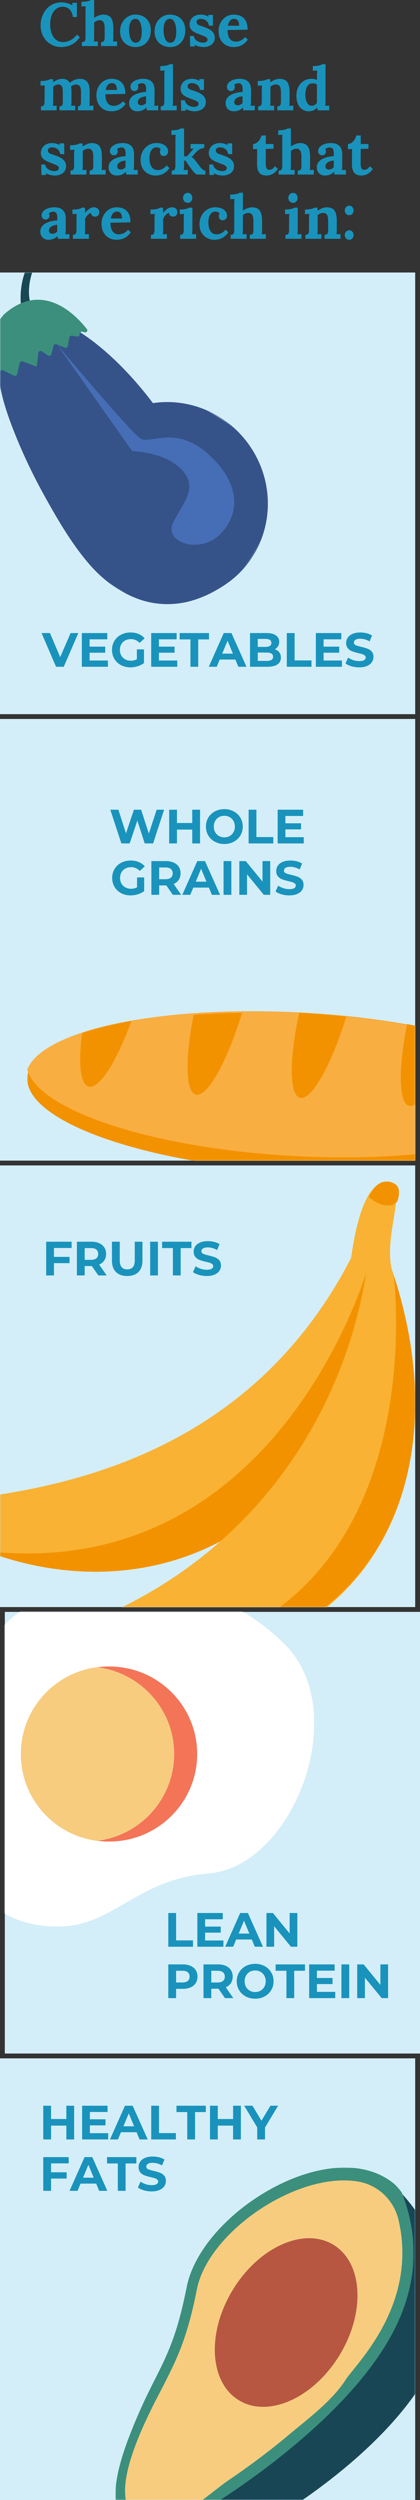
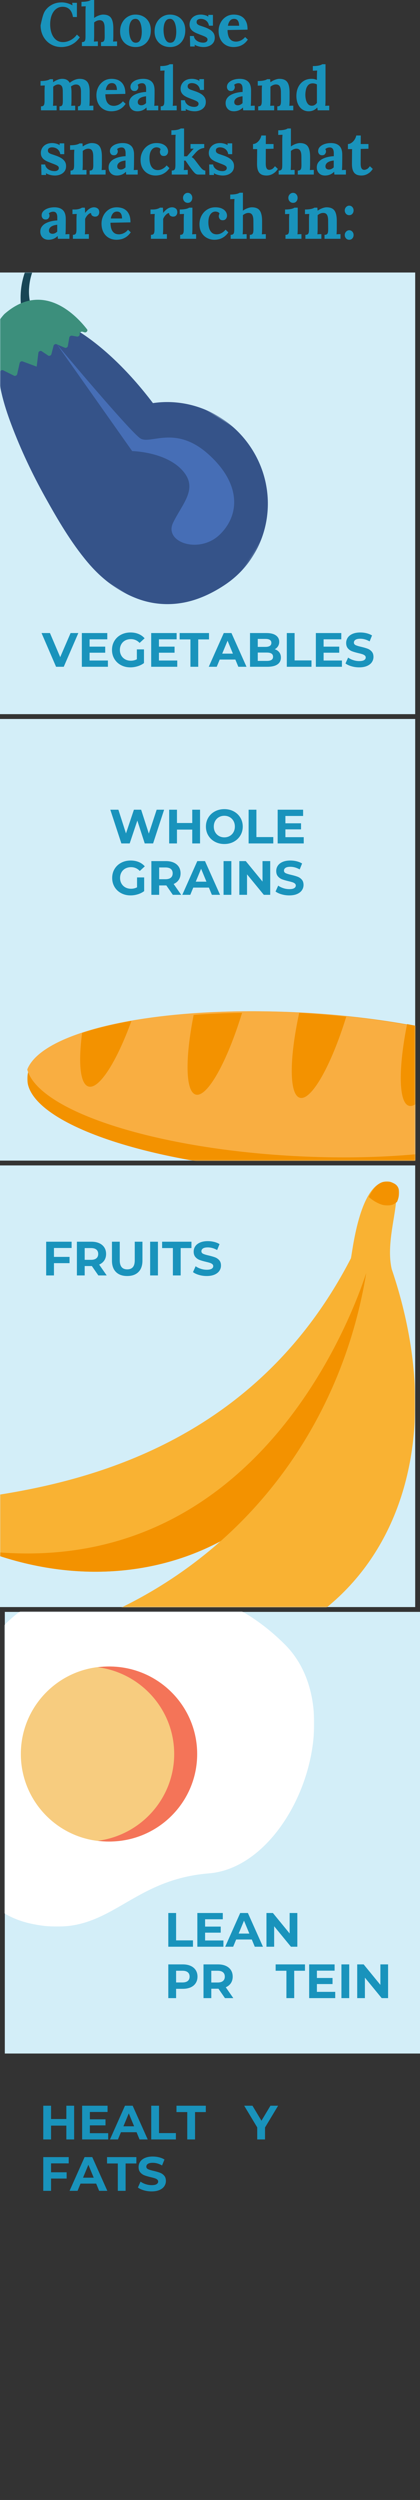
<svg xmlns="http://www.w3.org/2000/svg" xmlns:xlink="http://www.w3.org/1999/xlink" width="262px" height="1556.69px" viewBox="0 0 262 1556.69" version="1.1">
  <rect x="0" y="0" width="262" height="1556.69" fill="#333333" stroke="none" />
  <title>Group 8</title>
  <defs>
    <rect id="path-1" x="0" y="0" width="259" height="275" />
    <polygon id="path-3" points="0 0 124.43 0 124.43 205.842 0 205.842" />
    <rect id="path-5" x="0" y="0" width="259" height="275" />
    <polygon id="path-7" points="0 0 339 0 339 101 0 101" />
    <rect id="path-9" x="0" y="0" width="259" height="275" />
    <polygon id="path-11" points="0 0 236 0 236 300 0 300" />
    <polygon id="path-13" points="0 0 19 0 19 15 0 15" />
    <rect id="path-15" x="0" y="0" width="259" height="275" />
    <polygon id="path-17" points="0 0 227 0 227 213 0 213" />
-     <rect id="path-19" x="0" y="0" width="259" height="275" />
    <polygon id="path-21" points="0 0 203 0 203 241 0 241" />
    <polygon id="path-23" points="0 0 186 0 186 226 0 226" />
  </defs>
  <g id="Layout" stroke="none" stroke-width="1" fill="none" fill-rule="evenodd">
    <g id="Elagolix-EndometriosisStory_Mobile" transform="translate(-59.25, -1579.81)">
      <g id="Group-25" transform="translate(10.25, 1282)">
        <g id="Group-8" transform="translate(49, 297.81)">
          <g id="Group-4" transform="translate(25.14, 0)" fill="#1993BC" fill-rule="nonzero">
            <g id="Choose-meals-and-sna">
-               <path d="M20.368,10.602 C20.039,8.499 19.336,6.916 18.259,5.852 C17.182,4.788 15.757,4.243 13.984,4.218 C12.667,4.218 11.514,4.522 10.526,5.13 C9.538,5.738 8.721,6.549 8.075,7.562 C7.429,8.575 6.948,9.728 6.631,11.02 C6.314,12.312 6.156,13.642 6.156,15.01 C6.156,17.189 6.466,19.12 7.087,20.805 C7.708,22.49 8.613,23.813 9.804,24.776 C10.995,25.739 12.439,26.22 14.136,26.22 C15.732,26.22 17.315,25.808 18.886,24.985 C20.457,24.162 21.774,23.015 22.838,21.546 L24.662,23.218 C23.421,24.915 22.116,26.201 20.748,27.075 C19.38,27.949 18.044,28.538 16.739,28.842 C15.434,29.146 14.263,29.298 13.224,29.298 C11.273,29.298 9.5,28.95 7.904,28.253 C6.308,27.556 4.934,26.594 3.781,25.365 C2.628,24.136 1.742,22.705 1.121,21.071 C0.5,19.437 0.19,17.67 0.19,15.77 C0.19,14.047 0.469,12.337 1.026,10.64 C1.583,8.943 2.413,7.404 3.515,6.023 C4.617,4.642 6.004,3.54 7.676,2.717 C9.348,1.894 11.286,1.482 13.49,1.482 C14.478,1.482 15.561,1.64 16.739,1.957 C17.917,2.274 19.025,2.736 20.064,3.344 L19.912,1.748 L22.838,1.748 L22.838,10.602 L20.368,10.602 Z" id="Path" />
+               <path d="M20.368,10.602 C20.039,8.499 19.336,6.916 18.259,5.852 C17.182,4.788 15.757,4.243 13.984,4.218 C12.667,4.218 11.514,4.522 10.526,5.13 C9.538,5.738 8.721,6.549 8.075,7.562 C7.429,8.575 6.948,9.728 6.631,11.02 C6.314,12.312 6.156,13.642 6.156,15.01 C6.156,17.189 6.466,19.12 7.087,20.805 C7.708,22.49 8.613,23.813 9.804,24.776 C10.995,25.739 12.439,26.22 14.136,26.22 C15.732,26.22 17.315,25.808 18.886,24.985 C20.457,24.162 21.774,23.015 22.838,21.546 L24.662,23.218 C23.421,24.915 22.116,26.201 20.748,27.075 C19.38,27.949 18.044,28.538 16.739,28.842 C15.434,29.146 14.263,29.298 13.224,29.298 C11.273,29.298 9.5,28.95 7.904,28.253 C6.308,27.556 4.934,26.594 3.781,25.365 C2.628,24.136 1.742,22.705 1.121,21.071 C0.5,19.437 0.19,17.67 0.19,15.77 C1.583,8.943 2.413,7.404 3.515,6.023 C4.617,4.642 6.004,3.54 7.676,2.717 C9.348,1.894 11.286,1.482 13.49,1.482 C14.478,1.482 15.561,1.64 16.739,1.957 C17.917,2.274 19.025,2.736 20.064,3.344 L19.912,1.748 L22.838,1.748 L22.838,10.602 L20.368,10.602 Z" id="Path" />
              <path d="M37.886,26.22 C38.595,26.22 39.108,26.081 39.425,25.802 C39.742,25.523 39.944,25.124 40.033,24.605 C40.122,24.086 40.166,23.497 40.166,22.838 L40.128,17.442 C40.128,15.795 39.881,14.573 39.387,13.775 C38.893,12.977 38.114,12.578 37.05,12.578 C36.417,12.578 35.79,12.717 35.169,12.996 C34.548,13.275 34.023,13.604 33.592,13.984 L33.592,22.572 C33.592,22.927 33.579,23.427 33.554,24.073 C33.529,24.719 33.491,25.333 33.44,25.916 C33.871,25.865 34.327,25.834 34.808,25.821 C35.289,25.808 35.657,25.802 35.91,25.802 L35.91,28.69 L25.954,28.69 L25.954,26.22 C26.663,26.22 27.176,26.081 27.493,25.802 C27.81,25.523 28.006,25.124 28.082,24.605 C28.158,24.086 28.196,23.497 28.196,22.838 L28.196,7.22 C28.196,6.764 28.209,6.238 28.234,5.643 C28.259,5.048 28.297,4.471 28.348,3.914 C27.943,3.939 27.468,3.958 26.923,3.971 C26.378,3.984 25.967,4.003 25.688,4.028 L25.688,1.14 C26.879,1.14 27.873,1.077 28.671,0.95 C29.469,0.823 30.102,0.671 30.571,0.494 C31.04,0.317 31.363,0.152 31.54,0 L33.592,0 L33.592,11.21 C34.099,10.805 34.681,10.444 35.34,10.127 C35.999,9.81 36.67,9.557 37.354,9.367 C38.038,9.177 38.633,9.082 39.14,9.082 C41.471,9.082 43.117,9.747 44.08,11.077 C45.043,12.407 45.537,14.541 45.562,17.48 L45.562,22.572 C45.562,22.927 45.549,23.427 45.524,24.073 C45.499,24.719 45.461,25.333 45.41,25.916 C45.815,25.865 46.259,25.834 46.74,25.821 C47.221,25.808 47.601,25.802 47.88,25.802 L47.88,28.69 L37.886,28.69 L37.886,26.22 Z" id="Path" />
              <path d="M59.47,29.298 C57.646,29.298 55.999,28.905 54.53,28.12 C53.061,27.335 51.902,26.214 51.053,24.757 C50.204,23.3 49.78,21.584 49.78,19.608 C49.78,17.505 50.217,15.662 51.091,14.079 C51.965,12.496 53.13,11.267 54.587,10.393 C56.044,9.519 57.633,9.082 59.356,9.082 C61.18,9.082 62.814,9.475 64.258,10.26 C65.702,11.045 66.842,12.166 67.678,13.623 C68.514,15.08 68.932,16.821 68.932,18.848 C68.932,20.976 68.527,22.825 67.716,24.396 C66.905,25.967 65.791,27.176 64.372,28.025 C62.953,28.874 61.319,29.298 59.47,29.298 Z M59.622,26.6 C60.635,26.575 61.402,26.22 61.921,25.536 C62.44,24.852 62.801,23.991 63.004,22.952 C63.207,21.913 63.308,20.862 63.308,19.798 C63.308,18.861 63.238,17.911 63.099,16.948 C62.96,15.985 62.738,15.111 62.434,14.326 C62.13,13.541 61.718,12.907 61.199,12.426 C60.68,11.945 60.04,11.717 59.28,11.742 C58.292,11.767 57.513,12.122 56.943,12.806 C56.373,13.49 55.968,14.345 55.727,15.371 C55.486,16.397 55.366,17.467 55.366,18.582 C55.366,19.874 55.505,21.141 55.784,22.382 C56.063,23.623 56.512,24.643 57.133,25.441 C57.754,26.239 58.583,26.625 59.622,26.6 Z" id="Shape" />
              <path d="M80.978,29.298 C79.154,29.298 77.507,28.905 76.038,28.12 C74.569,27.335 73.41,26.214 72.561,24.757 C71.712,23.3 71.288,21.584 71.288,19.608 C71.288,17.505 71.725,15.662 72.599,14.079 C73.473,12.496 74.638,11.267 76.095,10.393 C77.552,9.519 79.141,9.082 80.864,9.082 C82.688,9.082 84.322,9.475 85.766,10.26 C87.21,11.045 88.35,12.166 89.186,13.623 C90.022,15.08 90.44,16.821 90.44,18.848 C90.44,20.976 90.035,22.825 89.224,24.396 C88.413,25.967 87.299,27.176 85.88,28.025 C84.461,28.874 82.827,29.298 80.978,29.298 Z M81.13,26.6 C82.143,26.575 82.91,26.22 83.429,25.536 C83.948,24.852 84.309,23.991 84.512,22.952 C84.715,21.913 84.816,20.862 84.816,19.798 C84.816,18.861 84.746,17.911 84.607,16.948 C84.468,15.985 84.246,15.111 83.942,14.326 C83.638,13.541 83.226,12.907 82.707,12.426 C82.188,11.945 81.548,11.717 80.788,11.742 C79.8,11.767 79.021,12.122 78.451,12.806 C77.881,13.49 77.476,14.345 77.235,15.371 C76.994,16.397 76.874,17.467 76.874,18.582 C76.874,19.874 77.013,21.141 77.292,22.382 C77.571,23.623 78.02,24.643 78.641,25.441 C79.262,26.239 80.091,26.625 81.13,26.6 Z" id="Shape" />
              <path d="M101.916,29.298 C100.827,29.298 99.763,29.159 98.724,28.88 C97.685,28.601 96.875,28.247 96.292,27.816 L96.368,28.956 L93.48,28.956 L93.328,22.42 L95.798,22.42 C95.874,23.18 96.178,23.877 96.71,24.51 C97.242,25.143 97.939,25.644 98.8,26.011 C99.661,26.378 100.624,26.562 101.688,26.562 C102.119,26.562 102.53,26.499 102.923,26.372 C103.316,26.245 103.645,26.036 103.911,25.745 C104.177,25.454 104.31,25.093 104.31,24.662 C104.31,24.181 104.139,23.788 103.797,23.484 C103.455,23.18 102.961,22.889 102.315,22.61 C101.669,22.331 100.865,22.015 99.902,21.66 C99.117,21.356 98.325,21.039 97.527,20.71 C96.729,20.381 95.994,19.982 95.323,19.513 C94.652,19.044 94.113,18.462 93.708,17.765 C93.303,17.068 93.1,16.213 93.1,15.2 C93.1,14.465 93.239,13.737 93.518,13.015 C93.797,12.293 94.227,11.634 94.81,11.039 C95.393,10.444 96.134,9.969 97.033,9.614 C97.932,9.259 99.003,9.082 100.244,9.082 C100.928,9.082 101.707,9.19 102.581,9.405 C103.455,9.62 104.196,9.943 104.804,10.374 L104.804,9.272 L107.692,9.272 L107.692,15.998 L105.222,15.998 C105.07,15.111 104.76,14.351 104.291,13.718 C103.822,13.085 103.221,12.597 102.486,12.255 C101.751,11.913 100.928,11.742 100.016,11.742 C99.383,11.742 98.806,11.894 98.287,12.198 C97.768,12.502 97.508,13.021 97.508,13.756 C97.508,14.339 97.711,14.801 98.116,15.143 C98.521,15.485 99.079,15.77 99.788,15.998 C100.497,16.226 101.283,16.492 102.144,16.796 C103.436,17.227 104.582,17.733 105.583,18.316 C106.584,18.899 107.375,19.602 107.958,20.425 C108.541,21.248 108.832,22.255 108.832,23.446 C108.832,24.763 108.503,25.853 107.844,26.714 C107.185,27.575 106.33,28.221 105.279,28.652 C104.228,29.083 103.107,29.298 101.916,29.298 Z" id="Path" />
              <path d="M120.612,29.298 C118.763,29.298 117.129,28.886 115.71,28.063 C114.291,27.24 113.189,26.074 112.404,24.567 C111.619,23.06 111.226,21.28 111.226,19.228 C111.226,17.455 111.619,15.795 112.404,14.25 C113.189,12.705 114.298,11.457 115.729,10.507 C117.16,9.557 118.826,9.082 120.726,9.082 C121.79,9.082 122.829,9.228 123.842,9.519 C124.855,9.81 125.774,10.311 126.597,11.02 C127.42,11.729 128.079,12.692 128.573,13.908 C129.067,15.124 129.301,16.644 129.276,18.468 L116.812,18.696 C116.812,20.064 116.983,21.293 117.325,22.382 C117.667,23.471 118.231,24.333 119.016,24.966 C119.801,25.599 120.853,25.916 122.17,25.916 C122.677,25.916 123.253,25.827 123.899,25.65 C124.545,25.473 125.204,25.175 125.875,24.757 C126.546,24.339 127.173,23.775 127.756,23.066 L129.466,24.662 C128.554,25.954 127.579,26.936 126.54,27.607 C125.501,28.278 124.469,28.728 123.443,28.956 C122.417,29.184 121.473,29.298 120.612,29.298 Z M117.04,16.036 L124.032,16.036 C124.007,14.972 123.861,14.13 123.595,13.509 C123.329,12.888 122.968,12.439 122.512,12.16 C122.056,11.881 121.524,11.742 120.916,11.742 C119.801,11.742 118.927,12.141 118.294,12.939 C117.661,13.737 117.243,14.769 117.04,16.036 Z" id="Shape" />
              <path d="M0.418,68.69 L0.418,66.22 C1.127,66.22 1.634,66.081 1.938,65.802 C2.242,65.523 2.438,65.124 2.527,64.605 C2.616,64.086 2.66,63.497 2.66,62.838 L2.66,56.454 C2.66,55.998 2.673,55.485 2.698,54.915 C2.723,54.345 2.761,53.781 2.812,53.224 C2.407,53.249 1.932,53.268 1.387,53.281 C0.842,53.294 0.431,53.313 0.152,53.338 L0.152,50.45 C1.317,50.45 2.305,50.387 3.116,50.26 C3.927,50.133 4.566,49.981 5.035,49.804 C5.504,49.627 5.827,49.462 6.004,49.31 L7.866,49.31 C7.917,49.563 7.948,49.88 7.961,50.26 C7.974,50.64 7.993,50.957 8.018,51.21 C8.879,50.551 9.81,50.032 10.811,49.652 C11.812,49.272 12.755,49.082 13.642,49.082 C14.807,49.082 15.77,49.291 16.53,49.709 C17.29,50.127 17.898,50.754 18.354,51.59 C19.266,50.83 20.273,50.222 21.375,49.766 C22.477,49.31 23.535,49.082 24.548,49.082 C26.6,49.082 28.152,49.671 29.203,50.849 C30.254,52.027 30.78,54.073 30.78,56.986 L30.78,62.572 C30.78,62.927 30.767,63.427 30.742,64.073 C30.717,64.719 30.679,65.333 30.628,65.916 C31.033,65.865 31.483,65.834 31.977,65.821 C32.471,65.808 32.845,65.802 33.098,65.802 L33.098,68.69 L23.484,68.69 L23.484,66.22 C24.067,66.22 24.491,66.081 24.757,65.802 C25.023,65.523 25.194,65.124 25.27,64.605 C25.346,64.086 25.384,63.497 25.384,62.838 L25.384,57.024 C25.359,55.377 25.086,54.237 24.567,53.604 C24.048,52.971 23.357,52.641 22.496,52.616 C21.837,52.591 21.223,52.705 20.653,52.958 C20.083,53.211 19.57,53.515 19.114,53.87 C19.241,54.377 19.329,54.934 19.38,55.542 C19.431,56.15 19.456,56.796 19.456,57.48 C19.456,58.341 19.456,59.19 19.456,60.026 C19.456,60.862 19.456,61.711 19.456,62.572 C19.456,62.927 19.443,63.427 19.418,64.073 C19.393,64.719 19.355,65.333 19.304,65.916 C19.709,65.865 20.153,65.834 20.634,65.821 C21.115,65.808 21.495,65.802 21.774,65.802 L21.774,68.69 L11.97,68.69 L11.97,66.22 C12.629,66.22 13.104,66.081 13.395,65.802 C13.686,65.523 13.87,65.124 13.946,64.605 C14.022,64.086 14.06,63.497 14.06,62.838 L14.022,56.91 C14.022,55.263 13.781,54.136 13.3,53.528 C12.819,52.92 12.147,52.603 11.286,52.578 C10.653,52.578 10.064,52.717 9.519,52.996 C8.974,53.275 8.487,53.604 8.056,53.984 C8.056,54.313 8.056,54.63 8.056,54.934 C8.056,55.238 8.056,55.555 8.056,55.884 L8.056,62.572 C8.056,62.927 8.043,63.427 8.018,64.073 C7.993,64.719 7.955,65.333 7.904,65.916 C8.309,65.865 8.727,65.834 9.158,65.821 C9.589,65.808 9.931,65.802 10.184,65.802 L10.184,68.69 L0.418,68.69 Z" id="Path" />
              <path d="M44.384,69.298 C42.535,69.298 40.901,68.886 39.482,68.063 C38.063,67.24 36.961,66.074 36.176,64.567 C35.391,63.06 34.998,61.28 34.998,59.228 C34.998,57.455 35.391,55.795 36.176,54.25 C36.961,52.705 38.07,51.457 39.501,50.507 C40.932,49.557 42.598,49.082 44.498,49.082 C45.562,49.082 46.601,49.228 47.614,49.519 C48.627,49.81 49.546,50.311 50.369,51.02 C51.192,51.729 51.851,52.692 52.345,53.908 C52.839,55.124 53.073,56.644 53.048,58.468 L40.584,58.696 C40.584,60.064 40.755,61.293 41.097,62.382 C41.439,63.471 42.003,64.333 42.788,64.966 C43.573,65.599 44.625,65.916 45.942,65.916 C46.449,65.916 47.025,65.827 47.671,65.65 C48.317,65.473 48.976,65.175 49.647,64.757 C50.318,64.339 50.945,63.775 51.528,63.066 L53.238,64.662 C52.326,65.954 51.351,66.936 50.312,67.607 C49.273,68.278 48.241,68.728 47.215,68.956 C46.189,69.184 45.245,69.298 44.384,69.298 Z M40.812,56.036 L47.804,56.036 C47.779,54.972 47.633,54.13 47.367,53.509 C47.101,52.888 46.74,52.439 46.284,52.16 C45.828,51.881 45.296,51.742 44.688,51.742 C43.573,51.742 42.699,52.141 42.066,52.939 C41.433,53.737 41.015,54.769 40.812,56.036 Z" id="Shape" />
              <path d="M66.386,68.69 C66.335,68.335 66.304,68.038 66.291,67.797 C66.278,67.556 66.259,67.271 66.234,66.942 C65.373,67.803 64.461,68.411 63.498,68.766 C62.535,69.121 61.56,69.298 60.572,69.298 C58.951,69.298 57.684,68.817 56.772,67.854 C55.86,66.891 55.404,65.688 55.404,64.244 C55.404,63.028 55.714,61.989 56.335,61.128 C56.956,60.267 57.779,59.564 58.805,59.019 C59.831,58.474 60.971,58.056 62.225,57.765 C63.479,57.474 64.739,57.303 66.006,57.252 L66.006,55.276 C66.006,54.617 65.924,54.022 65.759,53.49 C65.594,52.958 65.316,52.54 64.923,52.236 C64.53,51.932 63.979,51.793 63.27,51.818 C62.789,51.843 62.32,51.945 61.864,52.122 C61.408,52.299 61.015,52.553 60.686,52.882 C60.889,53.11 61.015,53.357 61.066,53.623 C61.117,53.889 61.142,54.123 61.142,54.326 C61.142,54.833 60.939,55.358 60.534,55.903 C60.129,56.448 59.483,56.707 58.596,56.682 C57.836,56.657 57.253,56.391 56.848,55.884 C56.443,55.377 56.24,54.782 56.24,54.098 C56.24,53.085 56.601,52.204 57.323,51.457 C58.045,50.71 59.014,50.127 60.23,49.709 C61.446,49.291 62.789,49.082 64.258,49.082 C66.487,49.082 68.216,49.658 69.445,50.811 C70.674,51.964 71.288,53.807 71.288,56.34 C71.288,57.201 71.288,57.936 71.288,58.544 C71.288,59.152 71.282,59.76 71.269,60.368 C71.256,60.976 71.25,61.711 71.25,62.572 C71.25,62.927 71.237,63.427 71.212,64.073 C71.187,64.719 71.149,65.333 71.098,65.916 C71.529,65.865 71.985,65.834 72.466,65.821 C72.947,65.808 73.315,65.802 73.568,65.802 L73.568,68.69 L66.386,68.69 Z M65.968,59.95 C65.259,60.026 64.587,60.153 63.954,60.33 C63.321,60.507 62.77,60.748 62.301,61.052 C61.832,61.356 61.465,61.723 61.199,62.154 C60.933,62.585 60.8,63.066 60.8,63.598 C60.825,64.307 61.053,64.814 61.484,65.118 C61.915,65.422 62.409,65.574 62.966,65.574 C63.549,65.574 64.093,65.447 64.6,65.194 C65.107,64.941 65.563,64.611 65.968,64.206 C65.968,63.953 65.968,63.706 65.968,63.465 C65.968,63.224 65.968,62.977 65.968,62.724 C65.968,62.268 65.968,61.806 65.968,61.337 C65.968,60.868 65.968,60.406 65.968,59.95 Z" id="Shape" />
              <path d="M75.126,66.22 C75.835,66.22 76.348,66.081 76.665,65.802 C76.982,65.523 77.178,65.124 77.254,64.605 C77.33,64.086 77.368,63.497 77.368,62.838 L77.368,47.22 C77.368,46.764 77.381,46.238 77.406,45.643 C77.431,45.048 77.469,44.471 77.52,43.914 C77.115,43.939 76.64,43.958 76.095,43.971 C75.55,43.984 75.139,44.003 74.86,44.028 L74.86,41.14 C76.051,41.14 77.045,41.077 77.843,40.95 C78.641,40.823 79.274,40.671 79.743,40.494 C80.212,40.317 80.535,40.152 80.712,40 L82.764,40 L82.764,62.572 C82.764,62.927 82.751,63.427 82.726,64.073 C82.701,64.719 82.663,65.333 82.612,65.916 C83.043,65.865 83.499,65.834 83.98,65.821 C84.461,65.808 84.829,65.802 85.082,65.802 L85.082,68.69 L75.126,68.69 L75.126,66.22 Z" id="Path" />
              <path d="M96.33,69.298 C95.241,69.298 94.177,69.159 93.138,68.88 C92.099,68.601 91.289,68.247 90.706,67.816 L90.782,68.956 L87.894,68.956 L87.742,62.42 L90.212,62.42 C90.288,63.18 90.592,63.877 91.124,64.51 C91.656,65.143 92.353,65.644 93.214,66.011 C94.075,66.378 95.038,66.562 96.102,66.562 C96.533,66.562 96.944,66.499 97.337,66.372 C97.73,66.245 98.059,66.036 98.325,65.745 C98.591,65.454 98.724,65.093 98.724,64.662 C98.724,64.181 98.553,63.788 98.211,63.484 C97.869,63.18 97.375,62.889 96.729,62.61 C96.083,62.331 95.279,62.015 94.316,61.66 C93.531,61.356 92.739,61.039 91.941,60.71 C91.143,60.381 90.408,59.982 89.737,59.513 C89.066,59.044 88.527,58.462 88.122,57.765 C87.717,57.068 87.514,56.213 87.514,55.2 C87.514,54.465 87.653,53.737 87.932,53.015 C88.211,52.293 88.641,51.634 89.224,51.039 C89.807,50.444 90.548,49.969 91.447,49.614 C92.346,49.259 93.417,49.082 94.658,49.082 C95.342,49.082 96.121,49.19 96.995,49.405 C97.869,49.62 98.61,49.943 99.218,50.374 L99.218,49.272 L102.106,49.272 L102.106,55.998 L99.636,55.998 C99.484,55.111 99.174,54.351 98.705,53.718 C98.236,53.085 97.635,52.597 96.9,52.255 C96.165,51.913 95.342,51.742 94.43,51.742 C93.797,51.742 93.22,51.894 92.701,52.198 C92.182,52.502 91.922,53.021 91.922,53.756 C91.922,54.339 92.125,54.801 92.53,55.143 C92.935,55.485 93.493,55.77 94.202,55.998 C94.911,56.226 95.697,56.492 96.558,56.796 C97.85,57.227 98.996,57.733 99.997,58.316 C100.998,58.899 101.789,59.602 102.372,60.425 C102.955,61.248 103.246,62.255 103.246,63.446 C103.246,64.763 102.917,65.853 102.258,66.714 C101.599,67.575 100.744,68.221 99.693,68.652 C98.642,69.083 97.521,69.298 96.33,69.298 Z" id="Path" />
              <path d="M126.578,68.69 C126.527,68.335 126.496,68.038 126.483,67.797 C126.47,67.556 126.451,67.271 126.426,66.942 C125.565,67.803 124.653,68.411 123.69,68.766 C122.727,69.121 121.752,69.298 120.764,69.298 C119.143,69.298 117.876,68.817 116.964,67.854 C116.052,66.891 115.596,65.688 115.596,64.244 C115.596,63.028 115.906,61.989 116.527,61.128 C117.148,60.267 117.971,59.564 118.997,59.019 C120.023,58.474 121.163,58.056 122.417,57.765 C123.671,57.474 124.931,57.303 126.198,57.252 L126.198,55.276 C126.198,54.617 126.116,54.022 125.951,53.49 C125.786,52.958 125.508,52.54 125.115,52.236 C124.722,51.932 124.171,51.793 123.462,51.818 C122.981,51.843 122.512,51.945 122.056,52.122 C121.6,52.299 121.207,52.553 120.878,52.882 C121.081,53.11 121.207,53.357 121.258,53.623 C121.309,53.889 121.334,54.123 121.334,54.326 C121.334,54.833 121.131,55.358 120.726,55.903 C120.321,56.448 119.675,56.707 118.788,56.682 C118.028,56.657 117.445,56.391 117.04,55.884 C116.635,55.377 116.432,54.782 116.432,54.098 C116.432,53.085 116.793,52.204 117.515,51.457 C118.237,50.71 119.206,50.127 120.422,49.709 C121.638,49.291 122.981,49.082 124.45,49.082 C126.679,49.082 128.408,49.658 129.637,50.811 C130.866,51.964 131.48,53.807 131.48,56.34 C131.48,57.201 131.48,57.936 131.48,58.544 C131.48,59.152 131.474,59.76 131.461,60.368 C131.448,60.976 131.442,61.711 131.442,62.572 C131.442,62.927 131.429,63.427 131.404,64.073 C131.379,64.719 131.341,65.333 131.29,65.916 C131.721,65.865 132.177,65.834 132.658,65.821 C133.139,65.808 133.507,65.802 133.76,65.802 L133.76,68.69 L126.578,68.69 Z M126.16,59.95 C125.451,60.026 124.779,60.153 124.146,60.33 C123.513,60.507 122.962,60.748 122.493,61.052 C122.024,61.356 121.657,61.723 121.391,62.154 C121.125,62.585 120.992,63.066 120.992,63.598 C121.017,64.307 121.245,64.814 121.676,65.118 C122.107,65.422 122.601,65.574 123.158,65.574 C123.741,65.574 124.285,65.447 124.792,65.194 C125.299,64.941 125.755,64.611 126.16,64.206 C126.16,63.953 126.16,63.706 126.16,63.465 C126.16,63.224 126.16,62.977 126.16,62.724 C126.16,62.268 126.16,61.806 126.16,61.337 C126.16,60.868 126.16,60.406 126.16,59.95 Z" id="Shape" />
              <path d="M135.926,68.69 L135.926,66.22 C136.635,66.22 137.142,66.081 137.446,65.802 C137.75,65.523 137.946,65.124 138.035,64.605 C138.124,64.086 138.168,63.497 138.168,62.838 L138.168,56.454 C138.168,55.998 138.181,55.485 138.206,54.915 C138.231,54.345 138.269,53.781 138.32,53.224 C137.915,53.249 137.44,53.268 136.895,53.281 C136.35,53.294 135.939,53.313 135.66,53.338 L135.66,50.45 C136.825,50.45 137.813,50.387 138.624,50.26 C139.435,50.133 140.074,49.981 140.543,49.804 C141.012,49.627 141.335,49.462 141.512,49.31 L143.374,49.31 C143.425,49.639 143.45,49.88 143.45,50.032 C143.45,50.184 143.456,50.33 143.469,50.469 C143.482,50.608 143.526,50.855 143.602,51.21 C144.109,50.805 144.691,50.444 145.35,50.127 C146.009,49.81 146.667,49.557 147.326,49.367 C147.985,49.177 148.567,49.082 149.074,49.082 C151.405,49.082 153.058,49.747 154.033,51.077 C155.008,52.407 155.496,54.541 155.496,57.48 L155.496,62.572 C155.496,62.927 155.483,63.427 155.458,64.073 C155.433,64.719 155.395,65.333 155.344,65.916 C155.775,65.865 156.231,65.834 156.712,65.821 C157.193,65.808 157.561,65.802 157.814,65.802 L157.814,68.69 L147.858,68.69 L147.858,66.22 C148.567,66.22 149.08,66.081 149.397,65.802 C149.714,65.523 149.916,65.124 150.005,64.605 C150.094,64.086 150.138,63.497 150.138,62.838 L150.1,57.442 C150.1,55.795 149.866,54.573 149.397,53.775 C148.928,52.977 148.137,52.578 147.022,52.578 C146.389,52.578 145.762,52.717 145.141,52.996 C144.52,53.275 143.995,53.604 143.564,53.984 C143.564,54.339 143.564,54.7 143.564,55.067 C143.564,55.434 143.564,55.795 143.564,56.15 L143.564,62.572 C143.564,62.927 143.551,63.427 143.526,64.073 C143.501,64.719 143.463,65.333 143.412,65.916 C143.817,65.865 144.267,65.834 144.761,65.821 C145.255,65.808 145.629,65.802 145.882,65.802 L145.882,68.69 L135.926,68.69 Z" id="Path" />
              <path d="M167.428,69.298 C165.908,69.298 164.572,68.905 163.419,68.12 C162.266,67.335 161.367,66.22 160.721,64.776 C160.075,63.332 159.752,61.635 159.752,59.684 C159.752,57.632 160.145,55.808 160.93,54.212 C161.715,52.616 162.817,51.362 164.236,50.45 C165.655,49.538 167.301,49.082 169.176,49.082 C169.86,49.082 170.474,49.152 171.019,49.291 C171.564,49.43 172.077,49.589 172.558,49.766 L172.558,47.258 C172.558,46.903 172.571,46.397 172.596,45.738 C172.621,45.079 172.659,44.471 172.71,43.914 C172.305,43.939 171.823,43.965 171.266,43.99 C170.709,44.015 170.291,44.028 170.012,44.028 L170.012,41.14 C171.203,41.14 172.197,41.077 172.995,40.95 C173.793,40.823 174.426,40.671 174.895,40.494 C175.364,40.317 175.687,40.152 175.864,40 L177.916,40 L177.916,62.572 C177.916,62.927 177.903,63.427 177.878,64.073 C177.853,64.719 177.815,65.333 177.764,65.916 C178.195,65.865 178.651,65.834 179.132,65.821 C179.613,65.808 179.981,65.802 180.234,65.802 L180.234,68.69 L173.014,68.69 C172.989,68.411 172.957,68.12 172.919,67.816 C172.881,67.512 172.837,67.221 172.786,66.942 C171.95,67.803 171.089,68.411 170.202,68.766 C169.315,69.121 168.391,69.298 167.428,69.298 Z M169.404,65.84 C170.063,65.84 170.671,65.669 171.228,65.327 C171.785,64.985 172.229,64.548 172.558,64.016 C172.558,63.636 172.558,63.256 172.558,62.876 C172.558,62.496 172.558,62.116 172.558,61.736 L172.558,52.616 C172.305,52.413 171.925,52.242 171.418,52.103 C170.911,51.964 170.392,51.894 169.86,51.894 C168.695,51.919 167.783,52.287 167.124,52.996 C166.465,53.705 166.003,54.605 165.737,55.694 C165.471,56.783 165.338,57.923 165.338,59.114 C165.338,60.178 165.471,61.229 165.737,62.268 C166.003,63.307 166.434,64.162 167.029,64.833 C167.624,65.504 168.416,65.84 169.404,65.84 Z" id="Shape" />
              <path d="M9.158,109.298 C8.069,109.298 7.005,109.159 5.966,108.88 C4.927,108.601 4.117,108.247 3.534,107.816 L3.61,108.956 L0.722,108.956 L0.57,102.42 L3.04,102.42 C3.116,103.18 3.42,103.877 3.952,104.51 C4.484,105.143 5.181,105.644 6.042,106.011 C6.903,106.378 7.866,106.562 8.93,106.562 C9.361,106.562 9.772,106.499 10.165,106.372 C10.558,106.245 10.887,106.036 11.153,105.745 C11.419,105.454 11.552,105.093 11.552,104.662 C11.552,104.181 11.381,103.788 11.039,103.484 C10.697,103.18 10.203,102.889 9.557,102.61 C8.911,102.331 8.107,102.015 7.144,101.66 C6.359,101.356 5.567,101.039 4.769,100.71 C3.971,100.381 3.236,99.982 2.565,99.513 C1.894,99.044 1.355,98.462 0.95,97.765 C0.545,97.068 0.342,96.213 0.342,95.2 C0.342,94.465 0.481,93.737 0.76,93.015 C1.039,92.293 1.469,91.634 2.052,91.039 C2.635,90.444 3.376,89.969 4.275,89.614 C5.174,89.259 6.245,89.082 7.486,89.082 C8.17,89.082 8.949,89.19 9.823,89.405 C10.697,89.62 11.438,89.943 12.046,90.374 L12.046,89.272 L14.934,89.272 L14.934,95.998 L12.464,95.998 C12.312,95.111 12.002,94.351 11.533,93.718 C11.064,93.085 10.463,92.597 9.728,92.255 C8.993,91.913 8.17,91.742 7.258,91.742 C6.625,91.742 6.048,91.894 5.529,92.198 C5.01,92.502 4.75,93.021 4.75,93.756 C4.75,94.339 4.953,94.801 5.358,95.143 C5.763,95.485 6.321,95.77 7.03,95.998 C7.739,96.226 8.525,96.492 9.386,96.796 C10.678,97.227 11.824,97.733 12.825,98.316 C13.826,98.899 14.617,99.602 15.2,100.425 C15.783,101.248 16.074,102.255 16.074,103.446 C16.074,104.763 15.745,105.853 15.086,106.714 C14.427,107.575 13.572,108.221 12.521,108.652 C11.47,109.083 10.349,109.298 9.158,109.298 Z" id="Path" />
              <path d="M18.848,108.69 L18.848,106.22 C19.557,106.22 20.064,106.081 20.368,105.802 C20.672,105.523 20.868,105.124 20.957,104.605 C21.046,104.086 21.09,103.497 21.09,102.838 L21.09,96.454 C21.09,95.998 21.103,95.485 21.128,94.915 C21.153,94.345 21.191,93.781 21.242,93.224 C20.837,93.249 20.362,93.268 19.817,93.281 C19.272,93.294 18.861,93.313 18.582,93.338 L18.582,90.45 C19.747,90.45 20.735,90.387 21.546,90.26 C22.357,90.133 22.996,89.981 23.465,89.804 C23.934,89.627 24.257,89.462 24.434,89.31 L26.296,89.31 C26.347,89.639 26.372,89.88 26.372,90.032 C26.372,90.184 26.378,90.33 26.391,90.469 C26.404,90.608 26.448,90.855 26.524,91.21 C27.031,90.805 27.613,90.444 28.272,90.127 C28.931,89.81 29.589,89.557 30.248,89.367 C30.907,89.177 31.489,89.082 31.996,89.082 C34.327,89.082 35.98,89.747 36.955,91.077 C37.93,92.407 38.418,94.541 38.418,97.48 L38.418,102.572 C38.418,102.927 38.405,103.427 38.38,104.073 C38.355,104.719 38.317,105.333 38.266,105.916 C38.697,105.865 39.153,105.834 39.634,105.821 C40.115,105.808 40.483,105.802 40.736,105.802 L40.736,108.69 L30.78,108.69 L30.78,106.22 C31.489,106.22 32.002,106.081 32.319,105.802 C32.636,105.523 32.838,105.124 32.927,104.605 C33.016,104.086 33.06,103.497 33.06,102.838 L33.022,97.442 C33.022,95.795 32.788,94.573 32.319,93.775 C31.85,92.977 31.059,92.578 29.944,92.578 C29.311,92.578 28.684,92.717 28.063,92.996 C27.442,93.275 26.917,93.604 26.486,93.984 C26.486,94.339 26.486,94.7 26.486,95.067 C26.486,95.434 26.486,95.795 26.486,96.15 L26.486,102.572 C26.486,102.927 26.473,103.427 26.448,104.073 C26.423,104.719 26.385,105.333 26.334,105.916 C26.739,105.865 27.189,105.834 27.683,105.821 C28.177,105.808 28.551,105.802 28.804,105.802 L28.804,108.69 L18.848,108.69 Z" id="Path" />
              <path d="M53.58,108.69 C53.529,108.335 53.498,108.038 53.485,107.797 C53.472,107.556 53.453,107.271 53.428,106.942 C52.567,107.803 51.655,108.411 50.692,108.766 C49.729,109.121 48.754,109.298 47.766,109.298 C46.145,109.298 44.878,108.817 43.966,107.854 C43.054,106.891 42.598,105.688 42.598,104.244 C42.598,103.028 42.908,101.989 43.529,101.128 C44.15,100.267 44.973,99.564 45.999,99.019 C47.025,98.474 48.165,98.056 49.419,97.765 C50.673,97.474 51.933,97.303 53.2,97.252 L53.2,95.276 C53.2,94.617 53.118,94.022 52.953,93.49 C52.788,92.958 52.51,92.54 52.117,92.236 C51.724,91.932 51.173,91.793 50.464,91.818 C49.983,91.843 49.514,91.945 49.058,92.122 C48.602,92.299 48.209,92.553 47.88,92.882 C48.083,93.11 48.209,93.357 48.26,93.623 C48.311,93.889 48.336,94.123 48.336,94.326 C48.336,94.833 48.133,95.358 47.728,95.903 C47.323,96.448 46.677,96.707 45.79,96.682 C45.03,96.657 44.447,96.391 44.042,95.884 C43.637,95.377 43.434,94.782 43.434,94.098 C43.434,93.085 43.795,92.204 44.517,91.457 C45.239,90.71 46.208,90.127 47.424,89.709 C48.64,89.291 49.983,89.082 51.452,89.082 C53.681,89.082 55.41,89.658 56.639,90.811 C57.868,91.964 58.482,93.807 58.482,96.34 C58.482,97.201 58.482,97.936 58.482,98.544 C58.482,99.152 58.476,99.76 58.463,100.368 C58.45,100.976 58.444,101.711 58.444,102.572 C58.444,102.927 58.431,103.427 58.406,104.073 C58.381,104.719 58.343,105.333 58.292,105.916 C58.723,105.865 59.179,105.834 59.66,105.821 C60.141,105.808 60.509,105.802 60.762,105.802 L60.762,108.69 L53.58,108.69 Z M53.162,99.95 C52.453,100.026 51.781,100.153 51.148,100.33 C50.515,100.507 49.964,100.748 49.495,101.052 C49.026,101.356 48.659,101.723 48.393,102.154 C48.127,102.585 47.994,103.066 47.994,103.598 C48.019,104.307 48.247,104.814 48.678,105.118 C49.109,105.422 49.603,105.574 50.16,105.574 C50.743,105.574 51.287,105.447 51.794,105.194 C52.301,104.941 52.757,104.611 53.162,104.206 C53.162,103.953 53.162,103.706 53.162,103.465 C53.162,103.224 53.162,102.977 53.162,102.724 C53.162,102.268 53.162,101.806 53.162,101.337 C53.162,100.868 53.162,100.406 53.162,99.95 Z" id="Shape" />
              <path d="M71.896,109.298 C70.199,109.298 68.641,108.918 67.222,108.158 C65.803,107.398 64.67,106.296 63.821,104.852 C62.972,103.408 62.548,101.66 62.548,99.608 C62.548,98.164 62.789,96.809 63.27,95.542 C63.751,94.275 64.429,93.161 65.303,92.198 C66.177,91.235 67.216,90.475 68.419,89.918 C69.622,89.361 70.959,89.082 72.428,89.082 C74.049,89.082 75.398,89.329 76.475,89.823 C77.552,90.317 78.362,90.963 78.907,91.761 C79.452,92.559 79.724,93.401 79.724,94.288 C79.724,95.023 79.502,95.675 79.059,96.245 C78.616,96.815 77.989,97.113 77.178,97.138 C76.215,97.163 75.544,96.891 75.164,96.321 C74.784,95.751 74.594,95.2 74.594,94.668 C74.594,94.44 74.632,94.168 74.708,93.851 C74.784,93.534 74.898,93.249 75.05,92.996 C74.873,92.616 74.607,92.337 74.252,92.16 C73.897,91.983 73.536,91.862 73.169,91.799 C72.802,91.736 72.504,91.717 72.276,91.742 C71.06,91.818 70.059,92.426 69.274,93.566 C68.489,94.706 68.096,96.353 68.096,98.506 C68.096,99.773 68.254,100.957 68.571,102.059 C68.888,103.161 69.413,104.067 70.148,104.776 C70.883,105.485 71.871,105.865 73.112,105.916 C74.176,105.941 75.215,105.688 76.228,105.156 C77.241,104.624 78.103,103.902 78.812,102.99 L80.56,104.7 C79.648,105.967 78.698,106.929 77.71,107.588 C76.722,108.247 75.74,108.696 74.765,108.937 C73.79,109.178 72.833,109.298 71.896,109.298 Z" id="Path" />
              <path d="M82.004,108.69 L82.004,106.22 C82.713,106.22 83.226,106.081 83.543,105.802 C83.86,105.523 84.062,105.124 84.151,104.605 C84.24,104.086 84.284,103.497 84.284,102.838 L84.284,87.22 C84.284,86.764 84.297,86.238 84.322,85.643 C84.347,85.048 84.385,84.471 84.436,83.914 C84.031,83.939 83.556,83.958 83.011,83.971 C82.466,83.984 82.055,84.003 81.776,84.028 L81.776,81.14 C82.941,81.14 83.923,81.077 84.721,80.95 C85.519,80.823 86.159,80.671 86.64,80.494 C87.121,80.317 87.438,80.152 87.59,80 L89.68,80 L89.68,97.328 L91.504,97.328 L94.24,94.174 C94.569,93.819 94.842,93.515 95.057,93.262 C95.272,93.009 95.494,92.781 95.722,92.578 L93.708,92.578 L93.708,89.69 L102.258,89.69 L102.258,92.122 C101.371,92.223 100.586,92.432 99.902,92.749 C99.218,93.066 98.629,93.439 98.135,93.87 C97.641,94.301 97.217,94.719 96.862,95.124 L94.43,97.86 C94.81,98.037 95.184,98.297 95.551,98.639 C95.918,98.981 96.368,99.507 96.9,100.216 L99.446,103.56 C99.598,103.737 99.794,103.978 100.035,104.282 C100.276,104.586 100.548,104.884 100.852,105.175 C101.156,105.466 101.485,105.713 101.84,105.916 C102.195,106.119 102.562,106.22 102.942,106.22 L102.942,108.69 L98.572,108.69 C97.761,108.69 97.052,108.405 96.444,107.835 C95.836,107.265 95.139,106.448 94.354,105.384 C93.898,104.776 93.423,104.124 92.929,103.427 C92.435,102.73 91.979,102.072 91.561,101.451 C91.143,100.83 90.807,100.343 90.554,99.988 L89.68,100.026 L89.68,102.572 C89.68,102.927 89.667,103.427 89.642,104.073 C89.617,104.719 89.579,105.333 89.528,105.916 C89.933,105.865 90.377,105.834 90.858,105.821 C91.339,105.808 91.719,105.802 91.998,105.802 L91.998,108.69 L82.004,108.69 Z" id="Path" />
              <path d="M113.924,109.298 C112.835,109.298 111.771,109.159 110.732,108.88 C109.693,108.601 108.883,108.247 108.3,107.816 L108.376,108.956 L105.488,108.956 L105.336,102.42 L107.806,102.42 C107.882,103.18 108.186,103.877 108.718,104.51 C109.25,105.143 109.947,105.644 110.808,106.011 C111.669,106.378 112.632,106.562 113.696,106.562 C114.127,106.562 114.538,106.499 114.931,106.372 C115.324,106.245 115.653,106.036 115.919,105.745 C116.185,105.454 116.318,105.093 116.318,104.662 C116.318,104.181 116.147,103.788 115.805,103.484 C115.463,103.18 114.969,102.889 114.323,102.61 C113.677,102.331 112.873,102.015 111.91,101.66 C111.125,101.356 110.333,101.039 109.535,100.71 C108.737,100.381 108.002,99.982 107.331,99.513 C106.66,99.044 106.121,98.462 105.716,97.765 C105.311,97.068 105.108,96.213 105.108,95.2 C105.108,94.465 105.247,93.737 105.526,93.015 C105.805,92.293 106.235,91.634 106.818,91.039 C107.401,90.444 108.142,89.969 109.041,89.614 C109.94,89.259 111.011,89.082 112.252,89.082 C112.936,89.082 113.715,89.19 114.589,89.405 C115.463,89.62 116.204,89.943 116.812,90.374 L116.812,89.272 L119.7,89.272 L119.7,95.998 L117.23,95.998 C117.078,95.111 116.768,94.351 116.299,93.718 C115.83,93.085 115.229,92.597 114.494,92.255 C113.759,91.913 112.936,91.742 112.024,91.742 C111.391,91.742 110.814,91.894 110.295,92.198 C109.776,92.502 109.516,93.021 109.516,93.756 C109.516,94.339 109.719,94.801 110.124,95.143 C110.529,95.485 111.087,95.77 111.796,95.998 C112.505,96.226 113.291,96.492 114.152,96.796 C115.444,97.227 116.59,97.733 117.591,98.316 C118.592,98.899 119.383,99.602 119.966,100.425 C120.549,101.248 120.84,102.255 120.84,103.446 C120.84,104.763 120.511,105.853 119.852,106.714 C119.193,107.575 118.338,108.221 117.287,108.652 C116.236,109.083 115.115,109.298 113.924,109.298 Z" id="Path" />
              <path d="M141.132,109.298 C140.372,109.298 139.644,109.209 138.947,109.032 C138.25,108.855 137.617,108.519 137.047,108.025 C136.477,107.531 136.027,106.803 135.698,105.84 C135.369,104.877 135.204,103.598 135.204,102.002 L135.28,92.844 L132.696,92.844 L132.696,89.69 C133.481,89.665 134.241,89.399 134.976,88.892 C135.711,88.385 136.338,87.727 136.857,86.916 C137.376,86.105 137.725,85.257 137.902,84.37 L140.714,84.37 L140.676,89.69 L145.502,89.69 L145.502,92.616 L140.676,92.73 L140.638,102.078 C140.638,102.661 140.695,103.237 140.809,103.807 C140.923,104.377 141.145,104.846 141.474,105.213 C141.803,105.58 142.285,105.764 142.918,105.764 C143.273,105.764 143.76,105.637 144.381,105.384 C145.002,105.131 145.667,104.497 146.376,103.484 L148.2,105.194 C147.516,106.207 146.807,106.993 146.072,107.55 C145.337,108.107 144.634,108.513 143.963,108.766 C143.292,109.019 142.703,109.171 142.196,109.222 C141.689,109.273 141.335,109.298 141.132,109.298 Z" id="Path" />
              <path d="M160.626,106.22 C161.335,106.22 161.848,106.081 162.165,105.802 C162.482,105.523 162.684,105.124 162.773,104.605 C162.862,104.086 162.906,103.497 162.906,102.838 L162.868,97.442 C162.868,95.795 162.621,94.573 162.127,93.775 C161.633,92.977 160.854,92.578 159.79,92.578 C159.157,92.578 158.53,92.717 157.909,92.996 C157.288,93.275 156.763,93.604 156.332,93.984 L156.332,102.572 C156.332,102.927 156.319,103.427 156.294,104.073 C156.269,104.719 156.231,105.333 156.18,105.916 C156.611,105.865 157.067,105.834 157.548,105.821 C158.029,105.808 158.397,105.802 158.65,105.802 L158.65,108.69 L148.694,108.69 L148.694,106.22 C149.403,106.22 149.916,106.081 150.233,105.802 C150.55,105.523 150.746,105.124 150.822,104.605 C150.898,104.086 150.936,103.497 150.936,102.838 L150.936,87.22 C150.936,86.764 150.949,86.238 150.974,85.643 C150.999,85.048 151.037,84.471 151.088,83.914 C150.683,83.939 150.208,83.958 149.663,83.971 C149.118,83.984 148.707,84.003 148.428,84.028 L148.428,81.14 C149.619,81.14 150.613,81.077 151.411,80.95 C152.209,80.823 152.842,80.671 153.311,80.494 C153.78,80.317 154.103,80.152 154.28,80 L156.332,80 L156.332,91.21 C156.839,90.805 157.421,90.444 158.08,90.127 C158.739,89.81 159.41,89.557 160.094,89.367 C160.778,89.177 161.373,89.082 161.88,89.082 C164.211,89.082 165.857,89.747 166.82,91.077 C167.783,92.407 168.277,94.541 168.302,97.48 L168.302,102.572 C168.302,102.927 168.289,103.427 168.264,104.073 C168.239,104.719 168.201,105.333 168.15,105.916 C168.555,105.865 168.999,105.834 169.48,105.821 C169.961,105.808 170.341,105.802 170.62,105.802 L170.62,108.69 L160.626,108.69 L160.626,106.22 Z" id="Path" />
              <path d="M183.464,108.69 C183.413,108.335 183.382,108.038 183.369,107.797 C183.356,107.556 183.337,107.271 183.312,106.942 C182.451,107.803 181.539,108.411 180.576,108.766 C179.613,109.121 178.638,109.298 177.65,109.298 C176.029,109.298 174.762,108.817 173.85,107.854 C172.938,106.891 172.482,105.688 172.482,104.244 C172.482,103.028 172.792,101.989 173.413,101.128 C174.034,100.267 174.857,99.564 175.883,99.019 C176.909,98.474 178.049,98.056 179.303,97.765 C180.557,97.474 181.817,97.303 183.084,97.252 L183.084,95.276 C183.084,94.617 183.002,94.022 182.837,93.49 C182.672,92.958 182.394,92.54 182.001,92.236 C181.608,91.932 181.057,91.793 180.348,91.818 C179.867,91.843 179.398,91.945 178.942,92.122 C178.486,92.299 178.093,92.553 177.764,92.882 C177.967,93.11 178.093,93.357 178.144,93.623 C178.195,93.889 178.22,94.123 178.22,94.326 C178.22,94.833 178.017,95.358 177.612,95.903 C177.207,96.448 176.561,96.707 175.674,96.682 C174.914,96.657 174.331,96.391 173.926,95.884 C173.521,95.377 173.318,94.782 173.318,94.098 C173.318,93.085 173.679,92.204 174.401,91.457 C175.123,90.71 176.092,90.127 177.308,89.709 C178.524,89.291 179.867,89.082 181.336,89.082 C183.565,89.082 185.294,89.658 186.523,90.811 C187.752,91.964 188.366,93.807 188.366,96.34 C188.366,97.201 188.366,97.936 188.366,98.544 C188.366,99.152 188.36,99.76 188.347,100.368 C188.334,100.976 188.328,101.711 188.328,102.572 C188.328,102.927 188.315,103.427 188.29,104.073 C188.265,104.719 188.227,105.333 188.176,105.916 C188.607,105.865 189.063,105.834 189.544,105.821 C190.025,105.808 190.393,105.802 190.646,105.802 L190.646,108.69 L183.464,108.69 Z M183.046,99.95 C182.337,100.026 181.665,100.153 181.032,100.33 C180.399,100.507 179.848,100.748 179.379,101.052 C178.91,101.356 178.543,101.723 178.277,102.154 C178.011,102.585 177.878,103.066 177.878,103.598 C177.903,104.307 178.131,104.814 178.562,105.118 C178.993,105.422 179.487,105.574 180.044,105.574 C180.627,105.574 181.171,105.447 181.678,105.194 C182.185,104.941 182.641,104.611 183.046,104.206 C183.046,103.953 183.046,103.706 183.046,103.465 C183.046,103.224 183.046,102.977 183.046,102.724 C183.046,102.268 183.046,101.806 183.046,101.337 C183.046,100.868 183.046,100.406 183.046,99.95 Z" id="Shape" />
              <path d="M200.336,109.298 C199.576,109.298 198.848,109.209 198.151,109.032 C197.454,108.855 196.821,108.519 196.251,108.025 C195.681,107.531 195.231,106.803 194.902,105.84 C194.573,104.877 194.408,103.598 194.408,102.002 L194.484,92.844 L191.9,92.844 L191.9,89.69 C192.685,89.665 193.445,89.399 194.18,88.892 C194.915,88.385 195.542,87.727 196.061,86.916 C196.58,86.105 196.929,85.257 197.106,84.37 L199.918,84.37 L199.88,89.69 L204.706,89.69 L204.706,92.616 L199.88,92.73 L199.842,102.078 C199.842,102.661 199.899,103.237 200.013,103.807 C200.127,104.377 200.349,104.846 200.678,105.213 C201.007,105.58 201.489,105.764 202.122,105.764 C202.477,105.764 202.964,105.637 203.585,105.384 C204.206,105.131 204.871,104.497 205.58,103.484 L207.404,105.194 C206.72,106.207 206.011,106.993 205.276,107.55 C204.541,108.107 203.838,108.513 203.167,108.766 C202.496,109.019 201.907,109.171 201.4,109.222 C200.893,109.273 200.539,109.298 200.336,109.298 Z" id="Path" />
              <path d="M10.982,148.69 C10.931,148.335 10.9,148.038 10.887,147.797 C10.874,147.556 10.855,147.271 10.83,146.942 C9.969,147.803 9.057,148.411 8.094,148.766 C7.131,149.121 6.156,149.298 5.168,149.298 C3.547,149.298 2.28,148.817 1.368,147.854 C0.456,146.891 0,145.688 0,144.244 C0,143.028 0.31,141.989 0.931,141.128 C1.552,140.267 2.375,139.564 3.401,139.019 C4.427,138.474 5.567,138.056 6.821,137.765 C8.075,137.474 9.335,137.303 10.602,137.252 L10.602,135.276 C10.602,134.617 10.52,134.022 10.355,133.49 C10.19,132.958 9.912,132.54 9.519,132.236 C9.126,131.932 8.575,131.793 7.866,131.818 C7.385,131.843 6.916,131.945 6.46,132.122 C6.004,132.299 5.611,132.553 5.282,132.882 C5.485,133.11 5.611,133.357 5.662,133.623 C5.713,133.889 5.738,134.123 5.738,134.326 C5.738,134.833 5.535,135.358 5.13,135.903 C4.725,136.448 4.079,136.707 3.192,136.682 C2.432,136.657 1.849,136.391 1.444,135.884 C1.039,135.377 0.836,134.782 0.836,134.098 C0.836,133.085 1.197,132.204 1.919,131.457 C2.641,130.71 3.61,130.127 4.826,129.709 C6.042,129.291 7.385,129.082 8.854,129.082 C11.083,129.082 12.812,129.658 14.041,130.811 C15.27,131.964 15.884,133.807 15.884,136.34 C15.884,137.201 15.884,137.936 15.884,138.544 C15.884,139.152 15.878,139.76 15.865,140.368 C15.852,140.976 15.846,141.711 15.846,142.572 C15.846,142.927 15.833,143.427 15.808,144.073 C15.783,144.719 15.745,145.333 15.694,145.916 C16.125,145.865 16.581,145.834 17.062,145.821 C17.543,145.808 17.911,145.802 18.164,145.802 L18.164,148.69 L10.982,148.69 Z M10.564,139.95 C9.855,140.026 9.183,140.153 8.55,140.33 C7.917,140.507 7.366,140.748 6.897,141.052 C6.428,141.356 6.061,141.723 5.795,142.154 C5.529,142.585 5.396,143.066 5.396,143.598 C5.421,144.307 5.649,144.814 6.08,145.118 C6.511,145.422 7.005,145.574 7.562,145.574 C8.145,145.574 8.689,145.447 9.196,145.194 C9.703,144.941 10.159,144.611 10.564,144.206 C10.564,143.953 10.564,143.706 10.564,143.465 C10.564,143.224 10.564,142.977 10.564,142.724 C10.564,142.268 10.564,141.806 10.564,141.337 C10.564,140.868 10.564,140.406 10.564,139.95 Z" id="Shape" />
              <path d="M20.33,146.22 C21.039,146.22 21.546,146.081 21.85,145.802 C22.154,145.523 22.35,145.124 22.439,144.605 C22.528,144.086 22.572,143.497 22.572,142.838 L22.572,136.454 C22.572,135.998 22.585,135.485 22.61,134.915 C22.635,134.345 22.673,133.781 22.724,133.224 C22.319,133.249 21.844,133.268 21.299,133.281 C20.754,133.294 20.343,133.313 20.064,133.338 L20.064,130.45 L21.584,130.45 C22.572,130.45 23.478,130.323 24.301,130.07 C25.124,129.817 25.663,129.563 25.916,129.31 L27.778,129.31 C27.829,129.563 27.867,130.038 27.892,130.735 C27.917,131.432 27.93,132.046 27.93,132.578 C28.614,131.742 29.26,131.071 29.868,130.564 C30.476,130.057 31.078,129.684 31.673,129.443 C32.268,129.202 32.87,129.082 33.478,129.082 C34.365,129.082 35.137,129.329 35.796,129.823 C36.455,130.317 36.784,131.121 36.784,132.236 C36.784,132.616 36.695,133.015 36.518,133.433 C36.341,133.851 36.062,134.199 35.682,134.478 C35.302,134.757 34.783,134.896 34.124,134.896 C33.617,134.896 33.098,134.744 32.566,134.44 C32.034,134.136 31.73,133.553 31.654,132.692 C31.147,132.692 30.641,132.901 30.134,133.319 C29.627,133.737 29.178,134.231 28.785,134.801 C28.392,135.371 28.12,135.897 27.968,136.378 L27.968,142.572 C27.968,142.927 27.955,143.427 27.93,144.073 C27.905,144.719 27.867,145.333 27.816,145.916 C28.221,145.865 28.671,145.834 29.165,145.821 C29.659,145.808 30.033,145.802 30.286,145.802 L30.286,148.69 L20.33,148.69 L20.33,146.22 Z" id="Path" />
              <path d="M47.576,149.298 C45.727,149.298 44.093,148.886 42.674,148.063 C41.255,147.24 40.153,146.074 39.368,144.567 C38.583,143.06 38.19,141.28 38.19,139.228 C38.19,137.455 38.583,135.795 39.368,134.25 C40.153,132.705 41.262,131.457 42.693,130.507 C44.124,129.557 45.79,129.082 47.69,129.082 C48.754,129.082 49.793,129.228 50.806,129.519 C51.819,129.81 52.738,130.311 53.561,131.02 C54.384,131.729 55.043,132.692 55.537,133.908 C56.031,135.124 56.265,136.644 56.24,138.468 L43.776,138.696 C43.776,140.064 43.947,141.293 44.289,142.382 C44.631,143.471 45.195,144.333 45.98,144.966 C46.765,145.599 47.817,145.916 49.134,145.916 C49.641,145.916 50.217,145.827 50.863,145.65 C51.509,145.473 52.168,145.175 52.839,144.757 C53.51,144.339 54.137,143.775 54.72,143.066 L56.43,144.662 C55.518,145.954 54.543,146.936 53.504,147.607 C52.465,148.278 51.433,148.728 50.407,148.956 C49.381,149.184 48.437,149.298 47.576,149.298 Z M44.004,136.036 L50.996,136.036 C50.971,134.972 50.825,134.13 50.559,133.509 C50.293,132.888 49.932,132.439 49.476,132.16 C49.02,131.881 48.488,131.742 47.88,131.742 C46.765,131.742 45.891,132.141 45.258,132.939 C44.625,133.737 44.207,134.769 44.004,136.036 Z" id="Shape" />
              <path d="M69.008,146.22 C69.717,146.22 70.224,146.081 70.528,145.802 C70.832,145.523 71.028,145.124 71.117,144.605 C71.206,144.086 71.25,143.497 71.25,142.838 L71.25,136.454 C71.25,135.998 71.263,135.485 71.288,134.915 C71.313,134.345 71.351,133.781 71.402,133.224 C70.997,133.249 70.522,133.268 69.977,133.281 C69.432,133.294 69.021,133.313 68.742,133.338 L68.742,130.45 L70.262,130.45 C71.25,130.45 72.156,130.323 72.979,130.07 C73.802,129.817 74.341,129.563 74.594,129.31 L76.456,129.31 C76.507,129.563 76.545,130.038 76.57,130.735 C76.595,131.432 76.608,132.046 76.608,132.578 C77.292,131.742 77.938,131.071 78.546,130.564 C79.154,130.057 79.756,129.684 80.351,129.443 C80.946,129.202 81.548,129.082 82.156,129.082 C83.043,129.082 83.815,129.329 84.474,129.823 C85.133,130.317 85.462,131.121 85.462,132.236 C85.462,132.616 85.373,133.015 85.196,133.433 C85.019,133.851 84.74,134.199 84.36,134.478 C83.98,134.757 83.461,134.896 82.802,134.896 C82.295,134.896 81.776,134.744 81.244,134.44 C80.712,134.136 80.408,133.553 80.332,132.692 C79.825,132.692 79.319,132.901 78.812,133.319 C78.305,133.737 77.856,134.231 77.463,134.801 C77.07,135.371 76.798,135.897 76.646,136.378 L76.646,142.572 C76.646,142.927 76.633,143.427 76.608,144.073 C76.583,144.719 76.545,145.333 76.494,145.916 C76.899,145.865 77.349,145.834 77.843,145.821 C78.337,145.808 78.711,145.802 78.964,145.802 L78.964,148.69 L69.008,148.69 L69.008,146.22 Z" id="Path" />
              <path d="M87.248,146.22 C87.957,146.22 88.464,146.081 88.768,145.802 C89.072,145.523 89.268,145.124 89.357,144.605 C89.446,144.086 89.49,143.497 89.49,142.838 L89.49,136.53 C89.49,136.074 89.503,135.548 89.528,134.953 C89.553,134.358 89.591,133.781 89.642,133.224 C89.237,133.249 88.762,133.268 88.217,133.281 C87.672,133.294 87.261,133.313 86.982,133.338 L86.982,130.45 C88.147,130.45 89.135,130.387 89.946,130.26 C90.757,130.133 91.396,129.981 91.865,129.804 C92.334,129.627 92.657,129.462 92.834,129.31 L94.886,129.31 L94.886,142.572 C94.886,142.927 94.873,143.427 94.848,144.073 C94.823,144.719 94.785,145.333 94.734,145.916 C95.139,145.865 95.589,145.834 96.083,145.821 C96.577,145.808 96.951,145.802 97.204,145.802 L97.204,148.69 L87.248,148.69 L87.248,146.22 Z M91.998,126.308 C91.137,126.308 90.427,126.004 89.87,125.396 C89.313,124.788 89.034,124.053 89.034,123.192 C89.034,122.331 89.325,121.596 89.908,120.988 C90.491,120.38 91.175,120.076 91.96,120.076 C92.771,120.076 93.448,120.38 93.993,120.988 C94.538,121.596 94.81,122.331 94.81,123.192 C94.81,124.053 94.557,124.788 94.05,125.396 C93.543,126.004 92.859,126.308 91.998,126.308 Z" id="Shape" />
              <path d="M108.642,149.298 C106.945,149.298 105.387,148.918 103.968,148.158 C102.549,147.398 101.416,146.296 100.567,144.852 C99.718,143.408 99.294,141.66 99.294,139.608 C99.294,138.164 99.535,136.809 100.016,135.542 C100.497,134.275 101.175,133.161 102.049,132.198 C102.923,131.235 103.962,130.475 105.165,129.918 C106.368,129.361 107.705,129.082 109.174,129.082 C110.795,129.082 112.144,129.329 113.221,129.823 C114.298,130.317 115.108,130.963 115.653,131.761 C116.198,132.559 116.47,133.401 116.47,134.288 C116.47,135.023 116.248,135.675 115.805,136.245 C115.362,136.815 114.735,137.113 113.924,137.138 C112.961,137.163 112.29,136.891 111.91,136.321 C111.53,135.751 111.34,135.2 111.34,134.668 C111.34,134.44 111.378,134.168 111.454,133.851 C111.53,133.534 111.644,133.249 111.796,132.996 C111.619,132.616 111.353,132.337 110.998,132.16 C110.643,131.983 110.282,131.862 109.915,131.799 C109.548,131.736 109.25,131.717 109.022,131.742 C107.806,131.818 106.805,132.426 106.02,133.566 C105.235,134.706 104.842,136.353 104.842,138.506 C104.842,139.773 105,140.957 105.317,142.059 C105.634,143.161 106.159,144.067 106.894,144.776 C107.629,145.485 108.617,145.865 109.858,145.916 C110.922,145.941 111.961,145.688 112.974,145.156 C113.987,144.624 114.849,143.902 115.558,142.99 L117.306,144.7 C116.394,145.967 115.444,146.929 114.456,147.588 C113.468,148.247 112.486,148.696 111.511,148.937 C110.536,149.178 109.579,149.298 108.642,149.298 Z" id="Path" />
              <path d="M130.682,146.22 C131.391,146.22 131.904,146.081 132.221,145.802 C132.538,145.523 132.74,145.124 132.829,144.605 C132.918,144.086 132.962,143.497 132.962,142.838 L132.924,137.442 C132.924,135.795 132.677,134.573 132.183,133.775 C131.689,132.977 130.91,132.578 129.846,132.578 C129.213,132.578 128.586,132.717 127.965,132.996 C127.344,133.275 126.819,133.604 126.388,133.984 L126.388,142.572 C126.388,142.927 126.375,143.427 126.35,144.073 C126.325,144.719 126.287,145.333 126.236,145.916 C126.667,145.865 127.123,145.834 127.604,145.821 C128.085,145.808 128.453,145.802 128.706,145.802 L128.706,148.69 L118.75,148.69 L118.75,146.22 C119.459,146.22 119.972,146.081 120.289,145.802 C120.606,145.523 120.802,145.124 120.878,144.605 C120.954,144.086 120.992,143.497 120.992,142.838 L120.992,127.22 C120.992,126.764 121.005,126.238 121.03,125.643 C121.055,125.048 121.093,124.471 121.144,123.914 C120.739,123.939 120.264,123.958 119.719,123.971 C119.174,123.984 118.763,124.003 118.484,124.028 L118.484,121.14 C119.675,121.14 120.669,121.077 121.467,120.95 C122.265,120.823 122.898,120.671 123.367,120.494 C123.836,120.317 124.159,120.152 124.336,120 L126.388,120 L126.388,131.21 C126.895,130.805 127.477,130.444 128.136,130.127 C128.795,129.81 129.466,129.557 130.15,129.367 C130.834,129.177 131.429,129.082 131.936,129.082 C134.267,129.082 135.913,129.747 136.876,131.077 C137.839,132.407 138.333,134.541 138.358,137.48 L138.358,142.572 C138.358,142.927 138.345,143.427 138.32,144.073 C138.295,144.719 138.257,145.333 138.206,145.916 C138.611,145.865 139.055,145.834 139.536,145.821 C140.017,145.808 140.397,145.802 140.676,145.802 L140.676,148.69 L130.682,148.69 L130.682,146.22 Z" id="Path" />
              <path d="M152.95,146.22 C153.659,146.22 154.166,146.081 154.47,145.802 C154.774,145.523 154.97,145.124 155.059,144.605 C155.148,144.086 155.192,143.497 155.192,142.838 L155.192,136.53 C155.192,136.074 155.205,135.548 155.23,134.953 C155.255,134.358 155.293,133.781 155.344,133.224 C154.939,133.249 154.464,133.268 153.919,133.281 C153.374,133.294 152.963,133.313 152.684,133.338 L152.684,130.45 C153.849,130.45 154.837,130.387 155.648,130.26 C156.459,130.133 157.098,129.981 157.567,129.804 C158.036,129.627 158.359,129.462 158.536,129.31 L160.588,129.31 L160.588,142.572 C160.588,142.927 160.575,143.427 160.55,144.073 C160.525,144.719 160.487,145.333 160.436,145.916 C160.841,145.865 161.291,145.834 161.785,145.821 C162.279,145.808 162.653,145.802 162.906,145.802 L162.906,148.69 L152.95,148.69 L152.95,146.22 Z M157.7,126.308 C156.839,126.308 156.129,126.004 155.572,125.396 C155.015,124.788 154.736,124.053 154.736,123.192 C154.736,122.331 155.027,121.596 155.61,120.988 C156.193,120.38 156.877,120.076 157.662,120.076 C158.473,120.076 159.15,120.38 159.695,120.988 C160.24,121.596 160.512,122.331 160.512,123.192 C160.512,124.053 160.259,124.788 159.752,125.396 C159.245,126.004 158.561,126.308 157.7,126.308 Z" id="Shape" />
              <path d="M165.376,148.69 L165.376,146.22 C166.085,146.22 166.592,146.081 166.896,145.802 C167.2,145.523 167.396,145.124 167.485,144.605 C167.574,144.086 167.618,143.497 167.618,142.838 L167.618,136.454 C167.618,135.998 167.631,135.485 167.656,134.915 C167.681,134.345 167.719,133.781 167.77,133.224 C167.365,133.249 166.89,133.268 166.345,133.281 C165.8,133.294 165.389,133.313 165.11,133.338 L165.11,130.45 C166.275,130.45 167.263,130.387 168.074,130.26 C168.885,130.133 169.524,129.981 169.993,129.804 C170.462,129.627 170.785,129.462 170.962,129.31 L172.824,129.31 C172.875,129.639 172.9,129.88 172.9,130.032 C172.9,130.184 172.906,130.33 172.919,130.469 C172.932,130.608 172.976,130.855 173.052,131.21 C173.559,130.805 174.141,130.444 174.8,130.127 C175.459,129.81 176.117,129.557 176.776,129.367 C177.435,129.177 178.017,129.082 178.524,129.082 C180.855,129.082 182.508,129.747 183.483,131.077 C184.458,132.407 184.946,134.541 184.946,137.48 L184.946,142.572 C184.946,142.927 184.933,143.427 184.908,144.073 C184.883,144.719 184.845,145.333 184.794,145.916 C185.225,145.865 185.681,145.834 186.162,145.821 C186.643,145.808 187.011,145.802 187.264,145.802 L187.264,148.69 L177.308,148.69 L177.308,146.22 C178.017,146.22 178.53,146.081 178.847,145.802 C179.164,145.523 179.366,145.124 179.455,144.605 C179.544,144.086 179.588,143.497 179.588,142.838 L179.55,137.442 C179.55,135.795 179.316,134.573 178.847,133.775 C178.378,132.977 177.587,132.578 176.472,132.578 C175.839,132.578 175.212,132.717 174.591,132.996 C173.97,133.275 173.445,133.604 173.014,133.984 C173.014,134.339 173.014,134.7 173.014,135.067 C173.014,135.434 173.014,135.795 173.014,136.15 L173.014,142.572 C173.014,142.927 173.001,143.427 172.976,144.073 C172.951,144.719 172.913,145.333 172.862,145.916 C173.267,145.865 173.717,145.834 174.211,145.821 C174.705,145.808 175.079,145.802 175.332,145.802 L175.332,148.69 L165.376,148.69 Z" id="Path" />
              <path d="M192.736,149.298 C191.9,149.298 191.222,149.007 190.703,148.424 C190.184,147.841 189.924,147.145 189.924,146.334 C189.924,145.523 190.203,144.827 190.76,144.244 C191.317,143.661 191.963,143.37 192.698,143.37 C193.483,143.37 194.136,143.661 194.655,144.244 C195.174,144.827 195.434,145.523 195.434,146.334 C195.434,147.145 195.187,147.841 194.693,148.424 C194.199,149.007 193.547,149.298 192.736,149.298 Z M192.736,133.984 C191.9,133.984 191.222,133.693 190.703,133.11 C190.184,132.527 189.924,131.831 189.924,131.02 C189.924,130.209 190.203,129.513 190.76,128.93 C191.317,128.347 191.963,128.056 192.698,128.056 C193.483,128.056 194.136,128.347 194.655,128.93 C195.174,129.513 195.434,130.209 195.434,131.02 C195.434,131.831 195.187,132.527 194.693,133.11 C194.199,133.693 193.547,133.984 192.736,133.984 Z" id="Shape" />
            </g>
          </g>
          <g id="vegetables" transform="translate(0, 169.69)">
            <mask id="mask-2" fill="white">
              <use xlink:href="#path-1" />
            </mask>
            <use id="Mask" fill="#D3EEF8" xlink:href="#path-1" />
            <g id="Group-10" mask="url(#mask-2)">
              <g transform="translate(83.713, 91.752) rotate(-58) translate(-83.713, -91.752) translate(-11, -16)">
                <path d="M189.426,15.957 C173.86,-0.435 147.848,0.059 147.655,0 C137.503,0.017 127.45,2.896 118.541,9.488 C116.003,11.402 113.749,13.503 111.818,15.949 L117.757,19.915 C118.535,17.547 123.492,11.746 129.728,8.579 C135.011,5.739 141.401,4.072 148.272,4.055 C160.309,3.861 175.433,8.725 184.268,17.908 C186.184,17.478 187.957,16.797 189.426,15.957" id="Fill-1" fill="#184655" />
                <g id="Group-5" stroke-width="1" fill="none" transform="translate(0, 9.663)">
                  <mask id="mask-4" fill="white">
                    <use xlink:href="#path-3" />
                  </mask>
                  <g id="Clip-4" />
                  <path d="M37.981,200.687 C68.664,214.349 104.894,199.918 118.902,168.455 C129.092,145.571 124.707,119.988 109.759,102.477 C128.124,54.33 127.667,10.646 107.54,1.684 C98.142,-2.5 88.255,1.949 81.583,5.937 C69.252,13.306 59.802,23.91 51.619,34.635 C41.435,47.981 32.422,62.063 24.393,76.638 C16.682,90.635 9.099,105.067 4.161,120.297 C0.22,132.453 -1.376,145.533 1.384,158.97 C3.678,170.135 9.706,181.098 19.885,189.626 C25.251,194.122 31.46,197.784 37.981,200.687" id="Fill-3" fill="#355389" mask="url(#mask-4)" />
                </g>
                <path d="M109.041,41.984 C109.041,41.984 86.962,109.74 86.961,117.172 C86.961,124.604 105.682,131.071 101.145,158.02 C96.608,184.969 79.908,195.132 62.544,190.906 C45.182,186.68 39.711,163.685 53.305,162.262 C66.899,160.839 80.09,164.531 84.083,149.488 C88.077,134.446 77.553,116.989 77.553,116.989 L109.041,41.984 Z" id="Fill-6" fill="#466EB6" />
                <path d="M109.879,47.265 L108.993,41.693 C108.874,40.946 107.927,40.405 107.163,40.648 L102.076,42.268 C101.236,42.535 100.21,41.857 100.236,41.051 L100.388,36.115 C100.415,35.251 99.251,34.562 98.418,34.95 L90.883,38.452 L90.582,38.598 L88.695,29.411 C88.541,28.669 87.588,28.158 86.841,28.419 L80.194,30.751 C79.406,31.028 78.403,30.443 78.326,29.662 L77.561,22.041 C77.513,21.545 77.07,21.086 76.496,20.934 L72.084,19.766 C71.227,19.539 70.746,18.674 71.16,18.093 C84.4,-0.434 106.23,3.856 107.632,4.154 C107.678,4.163 107.724,4.175 107.769,4.189 C110.734,5.088 113.356,6.182 115.635,7.42 C137.055,19.032 130.263,43.962 126.912,53.012 C126.549,53.99 124.805,53.692 124.511,52.602 L124.169,51.327 C123.927,50.426 122.599,49.996 121.966,50.615 C121.376,51.194 120.145,50.86 119.808,50.028 L118.591,47.034 C118.316,46.357 117.409,45.972 116.74,46.246 L111.794,48.279 C111.031,48.592 110.004,48.048 109.879,47.265" id="Fill-8" fill="#3C8F7C" />
              </g>
            </g>
            <g id="Vegetables" mask="url(#mask-2)" fill="#1993BC" fill-rule="nonzero">
              <g transform="translate(25.915, 224.14)">
                <polygon id="Path" points="22.95 0.36 13.86 21.36 9.06 21.36 0 0.36 5.25 0.36 11.64 15.36 18.12 0.36" />
                <polygon id="Path" points="41.4 17.46 41.4 21.36 25.14 21.36 25.14 0.36 41.01 0.36 41.01 4.26 29.97 4.26 29.97 8.82 39.72 8.82 39.72 12.6 29.97 12.6 29.97 17.46" />
                <path d="M59.46,10.53 L63.9,10.53 L63.9,19.05 C62.76,19.91 61.44,20.57 59.94,21.03 C58.44,21.49 56.93,21.72 55.41,21.72 C53.23,21.72 51.27,21.255 49.53,20.325 C47.79,19.395 46.425,18.105 45.435,16.455 C44.445,14.805 43.95,12.94 43.95,10.86 C43.95,8.78 44.445,6.915 45.435,5.265 C46.425,3.615 47.8,2.325 49.56,1.395 C51.32,0.465 53.3,0 55.5,0 C57.34,0 59.01,0.31 60.51,0.93 C62.01,1.55 63.27,2.45 64.29,3.63 L61.17,6.51 C59.67,4.93 57.86,4.14 55.74,4.14 C54.4,4.14 53.21,4.42 52.17,4.98 C51.13,5.54 50.32,6.33 49.74,7.35 C49.16,8.37 48.87,9.54 48.87,10.86 C48.87,12.16 49.16,13.32 49.74,14.34 C50.32,15.36 51.125,16.155 52.155,16.725 C53.185,17.295 54.36,17.58 55.68,17.58 C57.08,17.58 58.34,17.28 59.46,16.68 L59.46,10.53 Z" id="Path" />
                <polygon id="Path" points="84.66 17.46 84.66 21.36 68.4 21.36 68.4 0.36 84.27 0.36 84.27 4.26 73.23 4.26 73.23 8.82 82.98 8.82 82.98 12.6 73.23 12.6 73.23 17.46" />
                <polygon id="Path" points="92.88 4.32 86.16 4.32 86.16 0.36 104.46 0.36 104.46 4.32 97.74 4.32 97.74 21.36 92.88 21.36" />
                <path d="M120.9,16.86 L111.15,16.86 L109.29,21.36 L104.31,21.36 L113.67,0.36 L118.47,0.36 L127.86,21.36 L122.76,21.36 L120.9,16.86 Z M119.37,13.17 L116.04,5.13 L112.71,13.17 L119.37,13.17 Z" id="Shape" />
                <path d="M145.47,10.44 C146.67,10.82 147.61,11.455 148.29,12.345 C148.97,13.235 149.31,14.33 149.31,15.63 C149.31,17.47 148.595,18.885 147.165,19.875 C145.735,20.865 143.65,21.36 140.91,21.36 L130.05,21.36 L130.05,0.36 L140.31,0.36 C142.87,0.36 144.835,0.85 146.205,1.83 C147.575,2.81 148.26,4.14 148.26,5.82 C148.26,6.84 148.015,7.75 147.525,8.55 C147.035,9.35 146.35,9.98 145.47,10.44 Z M134.88,4.02 L134.88,8.97 L139.71,8.97 C140.91,8.97 141.82,8.76 142.44,8.34 C143.06,7.92 143.37,7.3 143.37,6.48 C143.37,5.66 143.06,5.045 142.44,4.635 C141.82,4.225 140.91,4.02 139.71,4.02 L134.88,4.02 Z M140.55,17.7 C141.83,17.7 142.795,17.49 143.445,17.07 C144.095,16.65 144.42,16 144.42,15.12 C144.42,13.38 143.13,12.51 140.55,12.51 L134.88,12.51 L134.88,17.7 L140.55,17.7 Z" id="Shape" />
                <polygon id="Path" points="153 0.36 157.86 0.36 157.86 17.4 168.39 17.4 168.39 21.36 153 21.36" />
                <polygon id="Path" points="187.38 17.46 187.38 21.36 171.12 21.36 171.12 0.36 186.99 0.36 186.99 4.26 175.95 4.26 175.95 8.82 185.7 8.82 185.7 12.6 175.95 12.6 175.95 17.46" />
                <path d="M198.15,21.72 C196.49,21.72 194.885,21.495 193.335,21.045 C191.785,20.595 190.54,20.01 189.6,19.29 L191.25,15.63 C192.15,16.29 193.22,16.82 194.46,17.22 C195.7,17.62 196.94,17.82 198.18,17.82 C199.56,17.82 200.58,17.615 201.24,17.205 C201.9,16.795 202.23,16.25 202.23,15.57 C202.23,15.07 202.035,14.655 201.645,14.325 C201.255,13.995 200.755,13.73 200.145,13.53 C199.535,13.33 198.71,13.11 197.67,12.87 C196.07,12.49 194.76,12.11 193.74,11.73 C192.72,11.35 191.845,10.74 191.115,9.9 C190.385,9.06 190.02,7.94 190.02,6.54 C190.02,5.32 190.35,4.215 191.01,3.225 C191.67,2.235 192.665,1.45 193.995,0.87 C195.325,0.29 196.95,0 198.87,0 C200.21,0 201.52,0.16 202.8,0.48 C204.08,0.8 205.2,1.26 206.16,1.86 L204.66,5.55 C202.72,4.45 200.78,3.9 198.84,3.9 C197.48,3.9 196.475,4.12 195.825,4.56 C195.175,5 194.85,5.58 194.85,6.3 C194.85,7.02 195.225,7.555 195.975,7.905 C196.725,8.255 197.87,8.6 199.41,8.94 C201.01,9.32 202.32,9.7 203.34,10.08 C204.36,10.46 205.235,11.06 205.965,11.88 C206.695,12.7 207.06,13.81 207.06,15.21 C207.06,16.41 206.725,17.505 206.055,18.495 C205.385,19.485 204.38,20.27 203.04,20.85 C201.7,21.43 200.07,21.72 198.15,21.72 Z" id="Path" />
              </g>
            </g>
          </g>
          <g id="Whole-Grains" transform="translate(0, 447.69)">
            <mask id="mask-6" fill="white">
              <use xlink:href="#path-5" />
            </mask>
            <use id="Mask" fill="#D3EEF8" xlink:href="#path-5" />
            <g id="Group-16" mask="url(#mask-6)">
              <g transform="translate(17, 182)">
                <g id="Group-3" stroke-width="1" fill="none">
                  <mask id="mask-8" fill="white">
                    <use xlink:href="#path-7" />
                  </mask>
                  <g id="Clip-2" />
                  <path d="M338.978,59.818 C337.47,87.224 260.371,105.269 166.772,100.124 C73.172,94.978 -1.485,68.59 0.022,41.184 C0.112,39.561 0.466,37.972 1.073,36.416 C4.594,27.403 16.613,19.59 34.739,13.539 C43.59,10.58 53.899,8.045 65.385,5.994 C77.026,3.915 89.873,2.334 103.645,1.319 C113.594,0.586 124.026,0.149 134.829,0.032 C146.417,-0.093 158.434,0.149 170.743,0.796 C171.237,0.821 171.734,0.848 172.232,0.875 C182.117,1.418 191.79,2.198 201.183,3.194 C213.357,4.481 225.065,6.125 236.159,8.079 C246.311,9.863 255.95,11.905 264.959,14.163 C278.062,17.447 289.837,21.193 299.94,25.274 C309.278,29.043 317.187,33.1 323.393,37.346 C331.599,42.961 336.829,48.907 338.456,54.961 C338.889,56.573 339.067,58.195 338.978,59.818" id="Fill-1" fill="#F39200" mask="url(#mask-8)" />
                </g>
                <path d="M337,54.733 C327.369,79.328 253.998,94.948 166.039,90.128 C78.084,85.307 6.874,61.762 0,36.266 C3.517,27.29 15.522,19.509 33.627,13.483 C42.469,10.536 52.766,8.012 64.239,5.969 C75.867,3.899 88.699,2.325 102.455,1.314 C112.393,0.583 122.813,0.148 133.604,0.032 C145.179,-0.093 157.182,0.148 169.477,0.793 C169.971,0.817 170.468,0.844 170.964,0.872 C180.838,1.413 190.5,2.189 199.883,3.181 C212.043,4.462 223.737,6.099 234.819,8.046 C244.959,9.822 254.587,11.856 263.586,14.104 C276.675,17.375 288.436,21.105 298.528,25.169 C307.854,28.923 315.754,32.963 321.953,37.192 C330.15,42.783 335.375,48.704 337,54.733" id="Fill-4" fill="#F9AE41" />
                <path d="M65,6 C55.764,31.424 44.847,48.696 38.244,46.867 C32.985,45.409 31.749,32.188 34.233,13.493 C43.12,10.555 53.469,8.037 65,6" id="Fill-6" fill="#F39200" />
                <path d="M199,3.363 C189.579,33.902 177.176,55.913 170.035,53.868 C163.332,51.947 163.44,29.464 169.653,1 C170.129,1.023 170.609,1.051 171.089,1.077 C180.618,1.613 189.944,2.382 199,3.363" id="Fill-8" fill="#F39200" />
                <path d="M134,1 C124.558,31.799 112.192,53.933 105.058,51.866 C98.654,50.009 98.437,29.229 103.807,2.29 C113.44,1.555 123.54,1.117 134,1" id="Fill-10" fill="#F39200" />
                <path d="M265,14.191 C255.853,41.764 244.724,60.804 238.087,58.864 C231.602,56.967 231.426,35.608 236.938,8 C246.83,9.815 256.222,11.893 265,14.191" id="Fill-12" fill="#F39200" />
              </g>
            </g>
            <g mask="url(#mask-6)" fill="#1993BC" fill-rule="nonzero">
              <g transform="translate(68.81, 56.14)">
                <polygon id="Path" points="33.57 0.36 26.7 21.36 21.48 21.36 16.86 7.14 12.09 21.36 6.9 21.36 0 0.36 5.04 0.36 9.78 15.12 14.73 0.36 19.23 0.36 24.03 15.24 28.92 0.36" />
                <polygon id="Path" points="55.98 0.36 55.98 21.36 51.12 21.36 51.12 12.75 41.58 12.75 41.58 21.36 36.72 21.36 36.72 0.36 41.58 0.36 41.58 8.64 51.12 8.64 51.12 0.36" />
                <path d="M71.13,21.72 C68.95,21.72 66.985,21.25 65.235,20.31 C63.485,19.37 62.115,18.075 61.125,16.425 C60.135,14.775 59.64,12.92 59.64,10.86 C59.64,8.8 60.135,6.945 61.125,5.295 C62.115,3.645 63.485,2.35 65.235,1.41 C66.985,0.47 68.95,0 71.13,0 C73.31,0 75.27,0.47 77.01,1.41 C78.75,2.35 80.12,3.645 81.12,5.295 C82.12,6.945 82.62,8.8 82.62,10.86 C82.62,12.92 82.12,14.775 81.12,16.425 C80.12,18.075 78.75,19.37 77.01,20.31 C75.27,21.25 73.31,21.72 71.13,21.72 Z M71.13,17.58 C72.37,17.58 73.49,17.295 74.49,16.725 C75.49,16.155 76.275,15.36 76.845,14.34 C77.415,13.32 77.7,12.16 77.7,10.86 C77.7,9.56 77.415,8.4 76.845,7.38 C76.275,6.36 75.49,5.565 74.49,4.995 C73.49,4.425 72.37,4.14 71.13,4.14 C69.89,4.14 68.77,4.425 67.77,4.995 C66.77,5.565 65.985,6.36 65.415,7.38 C64.845,8.4 64.56,9.56 64.56,10.86 C64.56,12.16 64.845,13.32 65.415,14.34 C65.985,15.36 66.77,16.155 67.77,16.725 C68.77,17.295 69.89,17.58 71.13,17.58 Z" id="Shape" />
                <polygon id="Path" points="86.28 0.36 91.14 0.36 91.14 17.4 101.67 17.4 101.67 21.36 86.28 21.36" />
                <polygon id="Path" points="120.66 17.46 120.66 21.36 104.4 21.36 104.4 0.36 120.27 0.36 120.27 4.26 109.23 4.26 109.23 8.82 118.98 8.82 118.98 12.6 109.23 12.6 109.23 17.46" />
                <path d="M16.68,42.53 L21.12,42.53 L21.12,51.05 C19.98,51.91 18.66,52.57 17.16,53.03 C15.66,53.49 14.15,53.72 12.63,53.72 C10.45,53.72 8.49,53.255 6.75,52.325 C5.01,51.395 3.645,50.105 2.655,48.455 C1.665,46.805 1.17,44.94 1.17,42.86 C1.17,40.78 1.665,38.915 2.655,37.265 C3.645,35.615 5.02,34.325 6.78,33.395 C8.54,32.465 10.52,32 12.72,32 C14.56,32 16.23,32.31 17.73,32.93 C19.23,33.55 20.49,34.45 21.51,35.63 L18.39,38.51 C16.89,36.93 15.08,36.14 12.96,36.14 C11.62,36.14 10.43,36.42 9.39,36.98 C8.35,37.54 7.54,38.33 6.96,39.35 C6.38,40.37 6.09,41.54 6.09,42.86 C6.09,44.16 6.38,45.32 6.96,46.34 C7.54,47.36 8.345,48.155 9.375,48.725 C10.405,49.295 11.58,49.58 12.9,49.58 C14.3,49.58 15.56,49.28 16.68,48.68 L16.68,42.53 Z" id="Path" />
                <path d="M39,53.36 L34.95,47.51 L34.71,47.51 L30.48,47.51 L30.48,53.36 L25.62,53.36 L25.62,32.36 L34.71,32.36 C36.57,32.36 38.185,32.67 39.555,33.29 C40.925,33.91 41.98,34.79 42.72,35.93 C43.46,37.07 43.83,38.42 43.83,39.98 C43.83,41.54 43.455,42.885 42.705,44.015 C41.955,45.145 40.89,46.01 39.51,46.61 L44.22,53.36 L39,53.36 Z M38.91,39.98 C38.91,38.8 38.53,37.895 37.77,37.265 C37.01,36.635 35.9,36.32 34.44,36.32 L30.48,36.32 L30.48,43.64 L34.44,43.64 C35.9,43.64 37.01,43.32 37.77,42.68 C38.53,42.04 38.91,41.14 38.91,39.98 Z" id="Shape" />
                <path d="M61.5,48.86 L51.75,48.86 L49.89,53.36 L44.91,53.36 L54.27,32.36 L59.07,32.36 L68.46,53.36 L63.36,53.36 L61.5,48.86 Z M59.97,45.17 L56.64,37.13 L53.31,45.17 L59.97,45.17 Z" id="Shape" />
                <polygon id="Path" points="70.65 32.36 75.51 32.36 75.51 53.36 70.65 53.36" />
                <polygon id="Path" points="99.75 32.36 99.75 53.36 95.76 53.36 85.29 40.61 85.29 53.36 80.49 53.36 80.49 32.36 84.51 32.36 94.95 45.11 94.95 32.36" />
                <path d="M111.63,53.72 C109.97,53.72 108.365,53.495 106.815,53.045 C105.265,52.595 104.02,52.01 103.08,51.29 L104.73,47.63 C105.63,48.29 106.7,48.82 107.94,49.22 C109.18,49.62 110.42,49.82 111.66,49.82 C113.04,49.82 114.06,49.615 114.72,49.205 C115.38,48.795 115.71,48.25 115.71,47.57 C115.71,47.07 115.515,46.655 115.125,46.325 C114.735,45.995 114.235,45.73 113.625,45.53 C113.015,45.33 112.19,45.11 111.15,44.87 C109.55,44.49 108.24,44.11 107.22,43.73 C106.2,43.35 105.325,42.74 104.595,41.9 C103.865,41.06 103.5,39.94 103.5,38.54 C103.5,37.32 103.83,36.215 104.49,35.225 C105.15,34.235 106.145,33.45 107.475,32.87 C108.805,32.29 110.43,32 112.35,32 C113.69,32 115,32.16 116.28,32.48 C117.56,32.8 118.68,33.26 119.64,33.86 L118.14,37.55 C116.2,36.45 114.26,35.9 112.32,35.9 C110.96,35.9 109.955,36.12 109.305,36.56 C108.655,37 108.33,37.58 108.33,38.3 C108.33,39.02 108.705,39.555 109.455,39.905 C110.205,40.255 111.35,40.6 112.89,40.94 C114.49,41.32 115.8,41.7 116.82,42.08 C117.84,42.46 118.715,43.06 119.445,43.88 C120.175,44.7 120.54,45.81 120.54,47.21 C120.54,48.41 120.205,49.505 119.535,50.495 C118.865,51.485 117.86,52.27 116.52,52.85 C115.18,53.43 113.55,53.72 111.63,53.72 Z" id="Path" />
              </g>
            </g>
          </g>
          <g id="fruits" transform="translate(0, 725.69)">
            <mask id="mask-10" fill="white">
              <use xlink:href="#path-9" />
            </mask>
            <use id="Mask" fill="#D3EEF8" xlink:href="#path-9" />
            <g id="Group-17" mask="url(#mask-10)">
              <g transform="translate(-53, 10)">
                <path d="M44.302,230.159 C-102.747,164.616 163.057,258.391 271.815,47.993 C272.449,48.399 276.802,-3.099 296.304,0.147 C301.315,1.666 301.805,5.309 300.142,10.334 C296.784,20.537 284.55,36.474 282.991,52.146 C279.724,206.779 158.305,273.152 44.302,230.159" id="Fill-1" fill="#F9B233" />
                <path d="M44,230.15 C227.791,250.587 283,52 283,52 C279.729,206.752 158.151,273.175 44,230.15" id="Fill-5" fill="#F39200" />
                <g id="Group-9" stroke-width="1" fill="none" transform="translate(76, 1)">
                  <mask id="mask-12" fill="white">
                    <use xlink:href="#path-11" />
                  </mask>
                  <g id="Clip-8" />
                  <g id="Fruits" mask="url(#mask-12)" fill="#1993BC" fill-rule="nonzero">
                    <g transform="translate(5.8, 36.14)">
                      <polygon id="Path" points="4.86 4.26 4.86 9.81 14.58 9.81 14.58 13.71 4.86 13.71 4.86 21.36 0 21.36 0 0.36 15.87 0.36 15.87 4.26" />
                      <path d="M32.55,21.36 L28.5,15.51 L28.26,15.51 L24.03,15.51 L24.03,21.36 L19.17,21.36 L19.17,0.36 L28.26,0.36 C30.12,0.36 31.735,0.67 33.105,1.29 C34.475,1.91 35.53,2.79 36.27,3.93 C37.01,5.07 37.38,6.42 37.38,7.98 C37.38,9.54 37.005,10.885 36.255,12.015 C35.505,13.145 34.44,14.01 33.06,14.61 L37.77,21.36 L32.55,21.36 Z M32.46,7.98 C32.46,6.8 32.08,5.895 31.32,5.265 C30.56,4.635 29.45,4.32 27.99,4.32 L24.03,4.32 L24.03,11.64 L27.99,11.64 C29.45,11.64 30.56,11.32 31.32,10.68 C32.08,10.04 32.46,9.14 32.46,7.98 Z" id="Shape" />
                      <path d="M50.55,21.72 C47.55,21.72 45.215,20.89 43.545,19.23 C41.875,17.57 41.04,15.2 41.04,12.12 L41.04,0.36 L45.9,0.36 L45.9,11.94 C45.9,15.7 47.46,17.58 50.58,17.58 C52.1,17.58 53.26,17.125 54.06,16.215 C54.86,15.305 55.26,13.88 55.26,11.94 L55.26,0.36 L60.06,0.36 L60.06,12.12 C60.06,15.2 59.225,17.57 57.555,19.23 C55.885,20.89 53.55,21.72 50.55,21.72 Z" id="Path" />
                      <polygon id="Path" points="64.86 0.36 69.72 0.36 69.72 21.36 64.86 21.36" />
                      <polygon id="Path" points="79.05 4.32 72.33 4.32 72.33 0.36 90.63 0.36 90.63 4.32 83.91 4.32 83.91 21.36 79.05 21.36" />
                      <path d="M100.14,21.72 C98.48,21.72 96.875,21.495 95.325,21.045 C93.775,20.595 92.53,20.01 91.59,19.29 L93.24,15.63 C94.14,16.29 95.21,16.82 96.45,17.22 C97.69,17.62 98.93,17.82 100.17,17.82 C101.55,17.82 102.57,17.615 103.23,17.205 C103.89,16.795 104.22,16.25 104.22,15.57 C104.22,15.07 104.025,14.655 103.635,14.325 C103.245,13.995 102.745,13.73 102.135,13.53 C101.525,13.33 100.7,13.11 99.66,12.87 C98.06,12.49 96.75,12.11 95.73,11.73 C94.71,11.35 93.835,10.74 93.105,9.9 C92.375,9.06 92.01,7.94 92.01,6.54 C92.01,5.32 92.34,4.215 93,3.225 C93.66,2.235 94.655,1.45 95.985,0.87 C97.315,0.29 98.94,0 100.86,0 C102.2,0 103.51,0.16 104.79,0.48 C106.07,0.8 107.19,1.26 108.15,1.86 L106.65,5.55 C104.71,4.45 102.77,3.9 100.83,3.9 C99.47,3.9 98.465,4.12 97.815,4.56 C97.165,5 96.84,5.58 96.84,6.3 C96.84,7.02 97.215,7.555 97.965,7.905 C98.715,8.255 99.86,8.6 101.4,8.94 C103,9.32 104.31,9.7 105.33,10.08 C106.35,10.46 107.225,11.06 107.955,11.88 C108.685,12.7 109.05,13.81 109.05,15.21 C109.05,16.41 108.715,17.505 108.045,18.495 C107.375,19.485 106.37,20.27 105.03,20.85 C103.69,21.43 102.06,21.72 100.14,21.72 Z" id="Path" />
                    </g>
                  </g>
                  <path d="M50.216,299.324 C41.039,299.568 -25.718,293.645 10.868,280.878 C134.811,242.411 209.562,131.636 209.543,5.48 C212.899,-2.526 225.375,-1.92 224.196,8.356 C224.286,19.112 217.803,38.187 221.349,53.535 C268.27,191.779 200.179,310.039 50.216,299.324" id="Fill-7" fill="#F9B233" mask="url(#mask-12)" />
                </g>
-                 <path d="M126,299.37 C328.286,286.308 298.551,58 298.551,58 C343.27,195.81 274.124,309.512 126,299.37" id="Fill-10" fill="#F39200" />
                <path d="M94,296 C80.337,294.804 67.14,286.258 87.475,281 C90.777,284.826 93.688,289.889 94,296" id="Fill-12" fill="#F39200" />
                <g id="Group-16" stroke-width="1" fill="none" transform="translate(283, 0)">
                  <mask id="mask-14" fill="white">
                    <use xlink:href="#path-13" />
                  </mask>
                  <g id="Clip-15" />
                  <path d="M0,9.624 C0,9.624 10.573,19.371 17.704,12.616 C17.704,12.616 21.749,3.964 15.548,1.096 C9.346,-1.772 4.4,0.961 0,9.624" id="Fill-14" fill="#F39200" mask="url(#mask-14)" />
                </g>
              </g>
            </g>
          </g>
          <g id="lean-proteins" transform="translate(3, 1003.69)">
            <g id="Group-5">
              <mask id="mask-16" fill="white">
                <use xlink:href="#path-15" />
              </mask>
              <use id="Mask" fill="#D3EEF8" xlink:href="#path-15" />
              <g id="Group-8" mask="url(#mask-16)">
                <g transform="translate(-34, -17)">
                  <g id="Group-3" stroke-width="1" fill="none">
                    <mask id="mask-18" fill="white">
                      <use xlink:href="#path-17" />
                    </mask>
                    <g id="Clip-2" />
                    <path d="M119.961,1.848 C119.961,1.848 40.53,-15.863 13.49,58.357 C-13.551,132.581 0.813,200.054 49.825,211.02 C98.835,221.984 108.976,184.03 161.366,179.813 C213.755,175.596 250.935,79.444 208.685,37.272 C166.435,-4.899 119.961,1.848 119.961,1.848" id="Fill-1" fill="#FFFFFF" mask="url(#mask-18)" />
                  </g>
                  <path d="M153,105.499 C153,135.599 128.599,160 98.499,160 C68.399,160 44,135.599 44,105.499 C44,75.399 68.399,51 98.499,51 C128.599,51 153,75.399 153,105.499" id="Fill-4" fill="#F7CC7F" />
                  <path d="M99.17,51 C96.739,51 94.345,51.157 92,51.462 C118.892,54.954 139.659,77.816 139.659,105.499 C139.659,133.184 118.892,156.045 92,159.536 C94.345,159.842 96.739,160 99.17,160 C129.451,160 154,135.599 154,105.499 C154,75.399 129.451,51 99.17,51" id="Fill-6" fill="#F47458" />
                </g>
              </g>
            </g>
            <g id="Lean-Protein" transform="translate(101.99, 187.5)" fill="#1993BC" fill-rule="nonzero">
              <polygon id="Path" points="0 0 4.86 0 4.86 17.04 15.39 17.04 15.39 21 0 21" />
              <polygon id="Path" points="34.38 17.1 34.38 21 18.12 21 18.12 0 33.99 0 33.99 3.9 22.95 3.9 22.95 8.46 32.7 8.46 32.7 12.24 22.95 12.24 22.95 17.1" />
              <path d="M52.08,16.5 L42.33,16.5 L40.47,21 L35.49,21 L44.85,0 L49.65,0 L59.04,21 L53.94,21 L52.08,16.5 Z M50.55,12.81 L47.22,4.77 L43.89,12.81 L50.55,12.81 Z" id="Shape" />
              <polygon id="Path" points="80.49 0 80.49 21 76.5 21 66.03 8.25 66.03 21 61.23 21 61.23 0 65.25 0 75.69 12.75 75.69 0" />
              <path d="M9.09,32 C10.95,32 12.565,32.31 13.935,32.93 C15.305,33.55 16.36,34.43 17.1,35.57 C17.84,36.71 18.21,38.06 18.21,39.62 C18.21,41.16 17.84,42.505 17.1,43.655 C16.36,44.805 15.305,45.685 13.935,46.295 C12.565,46.905 10.95,47.21 9.09,47.21 L4.86,47.21 L4.86,53 L0,53 L0,32 L9.09,32 Z M8.82,43.25 C10.28,43.25 11.39,42.935 12.15,42.305 C12.91,41.675 13.29,40.78 13.29,39.62 C13.29,38.44 12.91,37.535 12.15,36.905 C11.39,36.275 10.28,35.96 8.82,35.96 L4.86,35.96 L4.86,43.25 L8.82,43.25 Z" id="Shape" />
              <path d="M35.34,53 L31.29,47.15 L31.05,47.15 L26.82,47.15 L26.82,53 L21.96,53 L21.96,32 L31.05,32 C32.91,32 34.525,32.31 35.895,32.93 C37.265,33.55 38.32,34.43 39.06,35.57 C39.8,36.71 40.17,38.06 40.17,39.62 C40.17,41.18 39.795,42.525 39.045,43.655 C38.295,44.785 37.23,45.65 35.85,46.25 L40.56,53 L35.34,53 Z M35.25,39.62 C35.25,38.44 34.87,37.535 34.11,36.905 C33.35,36.275 32.24,35.96 30.78,35.96 L26.82,35.96 L26.82,43.28 L30.78,43.28 C32.24,43.28 33.35,42.96 34.11,42.32 C34.87,41.68 35.25,40.78 35.25,39.62 Z" id="Shape" />
-               <path d="M54.18,53.36 C52,53.36 50.035,52.89 48.285,51.95 C46.535,51.01 45.165,49.715 44.175,48.065 C43.185,46.415 42.69,44.56 42.69,42.5 C42.69,40.44 43.185,38.585 44.175,36.935 C45.165,35.285 46.535,33.99 48.285,33.05 C50.035,32.11 52,31.64 54.18,31.64 C56.36,31.64 58.32,32.11 60.06,33.05 C61.8,33.99 63.17,35.285 64.17,36.935 C65.17,38.585 65.67,40.44 65.67,42.5 C65.67,44.56 65.17,46.415 64.17,48.065 C63.17,49.715 61.8,51.01 60.06,51.95 C58.32,52.89 56.36,53.36 54.18,53.36 Z M54.18,49.22 C55.42,49.22 56.54,48.935 57.54,48.365 C58.54,47.795 59.325,47 59.895,45.98 C60.465,44.96 60.75,43.8 60.75,42.5 C60.75,41.2 60.465,40.04 59.895,39.02 C59.325,38 58.54,37.205 57.54,36.635 C56.54,36.065 55.42,35.78 54.18,35.78 C52.94,35.78 51.82,36.065 50.82,36.635 C49.82,37.205 49.035,38 48.465,39.02 C47.895,40.04 47.61,41.2 47.61,42.5 C47.61,43.8 47.895,44.96 48.465,45.98 C49.035,47 49.82,47.795 50.82,48.365 C51.82,48.935 52.94,49.22 54.18,49.22 Z" id="Shape" />
              <polygon id="Path" points="73.68 35.96 66.96 35.96 66.96 32 85.26 32 85.26 35.96 78.54 35.96 78.54 53 73.68 53" />
              <polygon id="Path" points="104.13 49.1 104.13 53 87.87 53 87.87 32 103.74 32 103.74 35.9 92.7 35.9 92.7 40.46 102.45 40.46 102.45 44.24 92.7 44.24 92.7 49.1" />
              <polygon id="Path" points="108 32 112.86 32 112.86 53 108 53" />
              <polygon id="Path" points="137.1 32 137.1 53 133.11 53 122.64 40.25 122.64 53 117.84 53 117.84 32 121.86 32 132.3 44.75 132.3 32" />
            </g>
          </g>
          <g id="healthy-fats" transform="translate(0, 1281.69)">
            <g id="Group-6">
              <mask id="mask-20" fill="white">
                <use xlink:href="#path-19" />
              </mask>
              <use id="Mask" fill="#D3EEF8" xlink:href="#path-19" />
              <g id="Group-11" mask="url(#mask-20)">
                <g transform="translate(72, 68)">
                  <g id="Group-3" stroke-width="1" fill="none" transform="translate(4, 2)">
                    <mask id="mask-22" fill="white">
                      <use xlink:href="#path-21" />
                    </mask>
                    <g id="Clip-2" />
                    <path d="M169.262,8.77 C169.262,8.77 224.552,57.448 193.573,121.139 C162.592,184.829 58.241,242.6 39.459,240.967 C24.07,239.627 13.732,230.663 3.636,219.826 C-5.105,210.442 2.639,212.957 19.112,170.009 C35.584,127.06 49.192,131.962 58.522,84.586 C67.849,37.211 130.777,-22.735 169.262,8.77" id="Fill-1" fill="#184655" mask="url(#mask-22)" />
                  </g>
                  <g id="Group-6" stroke-width="1" fill="none">
                    <mask id="mask-24" fill="white">
                      <use xlink:href="#path-23" />
                    </mask>
                    <g id="Clip-5" />
                    <path d="M42.706,221.109 C34.308,226.027 24.335,227.226 14.93,224.752 C14.887,224.739 14.841,224.728 14.796,224.717 C2.395,221.542 -7.952,210.629 8.534,167.669 C25.021,124.709 35.092,121.936 44.429,74.551 C53.765,27.164 135.221,-21.487 173.737,10.027 C173.737,10.027 176.538,12.49 178.732,15.757 C187.808,38.916 190.79,68.779 173.3,102.277 C149.206,148.422 90.533,193.095 42.706,221.109" id="Fill-4" fill="#3C8F7C" mask="url(#mask-24)" />
                  </g>
                  <path d="M176.652,32.791 C173.826,20.529 164.098,10.992 151.718,8.783 C114.096,2.07 57.961,39.726 50.815,75.846 C44.769,106.415 38.402,118.99 30.343,134.912 C22.287,150.829 -12.894,213.035 19.407,220.489 C36.843,224.514 57.321,203.718 70.47,194.783 C83.35,186.032 95.866,176.726 107.81,166.729 C119.679,156.796 135.322,145.215 143.704,132.022 C149.676,122.621 188.878,85.859 176.652,32.791" id="Fill-7" fill="#F7CC7F" />
                  <path d="M73.325,75.973 C56.945,102.651 58.519,133.469 76.842,144.806 C95.163,156.143 123.294,143.706 139.675,117.028 C156.055,90.349 154.481,59.53 136.158,48.194 C117.836,36.857 89.704,49.294 73.325,75.973" id="Fill-9" fill="#B75742" />
                </g>
              </g>
            </g>
            <g id="Healthy-Fats" transform="translate(26.99, 29.5)" fill="#1993BC" fill-rule="nonzero">
              <polygon id="Path" points="19.26 0 19.26 21 14.4 21 14.4 12.39 4.86 12.39 4.86 21 0 21 0 0 4.86 0 4.86 8.28 14.4 8.28 14.4 0" />
              <polygon id="Path" points="40.5 17.1 40.5 21 24.24 21 24.24 0 40.11 0 40.11 3.9 29.07 3.9 29.07 8.46 38.82 8.46 38.82 12.24 29.07 12.24 29.07 17.1" />
              <path d="M58.2,16.5 L48.45,16.5 L46.59,21 L41.61,21 L50.97,0 L55.77,0 L65.16,21 L60.06,21 L58.2,16.5 Z M56.67,12.81 L53.34,4.77 L50.01,12.81 L56.67,12.81 Z" id="Shape" />
              <polygon id="Path" points="67.35 0 72.21 0 72.21 17.04 82.74 17.04 82.74 21 67.35 21" />
              <polygon id="Path" points="89.82 3.96 83.1 3.96 83.1 0 101.4 0 101.4 3.96 94.68 3.96 94.68 21 89.82 21" />
-               <polygon id="Path" points="123.27 0 123.27 21 118.41 21 118.41 12.39 108.87 12.39 108.87 21 104.01 21 104.01 0 108.87 0 108.87 8.28 118.41 8.28 118.41 0" />
              <polygon id="Path" points="138.33 13.56 138.33 21 133.47 21 133.47 13.5 125.34 0 130.5 0 136.11 9.33 141.72 0 146.49 0" />
              <polygon id="Path" points="4.86 35.9 4.86 41.45 14.58 41.45 14.58 45.35 4.86 45.35 4.86 53 0 53 0 32 15.87 32 15.87 35.9" />
              <path d="M33,48.5 L23.25,48.5 L21.39,53 L16.41,53 L25.77,32 L30.57,32 L39.96,53 L34.86,53 L33,48.5 Z M31.47,44.81 L28.14,36.77 L24.81,44.81 L31.47,44.81 Z" id="Shape" />
              <polygon id="Path" points="46.5 35.96 39.78 35.96 39.78 32 58.08 32 58.08 35.96 51.36 35.96 51.36 53 46.5 53" />
              <path d="M67.59,53.36 C65.93,53.36 64.325,53.135 62.775,52.685 C61.225,52.235 59.98,51.65 59.04,50.93 L60.69,47.27 C61.59,47.93 62.66,48.46 63.9,48.86 C65.14,49.26 66.38,49.46 67.62,49.46 C69,49.46 70.02,49.255 70.68,48.845 C71.34,48.435 71.67,47.89 71.67,47.21 C71.67,46.71 71.475,46.295 71.085,45.965 C70.695,45.635 70.195,45.37 69.585,45.17 C68.975,44.97 68.15,44.75 67.11,44.51 C65.51,44.13 64.2,43.75 63.18,43.37 C62.16,42.99 61.285,42.38 60.555,41.54 C59.825,40.7 59.46,39.58 59.46,38.18 C59.46,36.96 59.79,35.855 60.45,34.865 C61.11,33.875 62.105,33.09 63.435,32.51 C64.765,31.93 66.39,31.64 68.31,31.64 C69.65,31.64 70.96,31.8 72.24,32.12 C73.52,32.44 74.64,32.9 75.6,33.5 L74.1,37.19 C72.16,36.09 70.22,35.54 68.28,35.54 C66.92,35.54 65.915,35.76 65.265,36.2 C64.615,36.64 64.29,37.22 64.29,37.94 C64.29,38.66 64.665,39.195 65.415,39.545 C66.165,39.895 67.31,40.24 68.85,40.58 C70.45,40.96 71.76,41.34 72.78,41.72 C73.8,42.1 74.675,42.7 75.405,43.52 C76.135,44.34 76.5,45.45 76.5,46.85 C76.5,48.05 76.165,49.145 75.495,50.135 C74.825,51.125 73.82,51.91 72.48,52.49 C71.14,53.07 69.51,53.36 67.59,53.36 Z" id="Path" />
            </g>
          </g>
        </g>
      </g>
    </g>
  </g>
</svg>